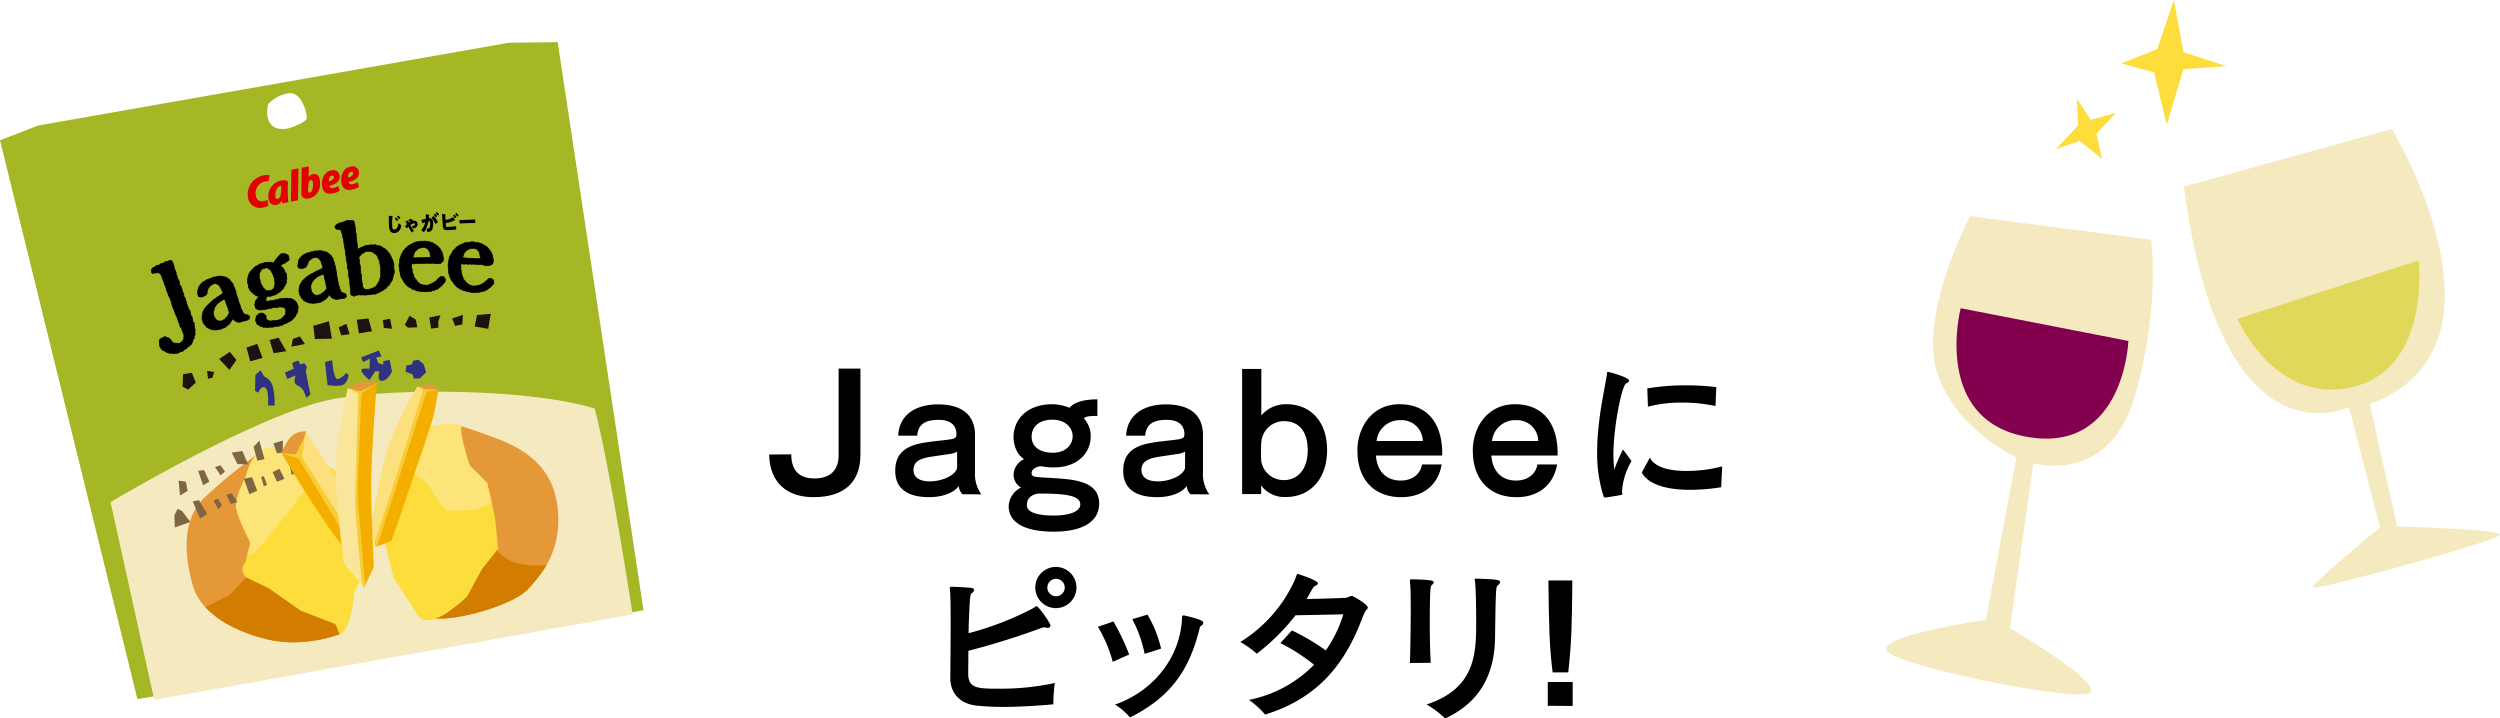
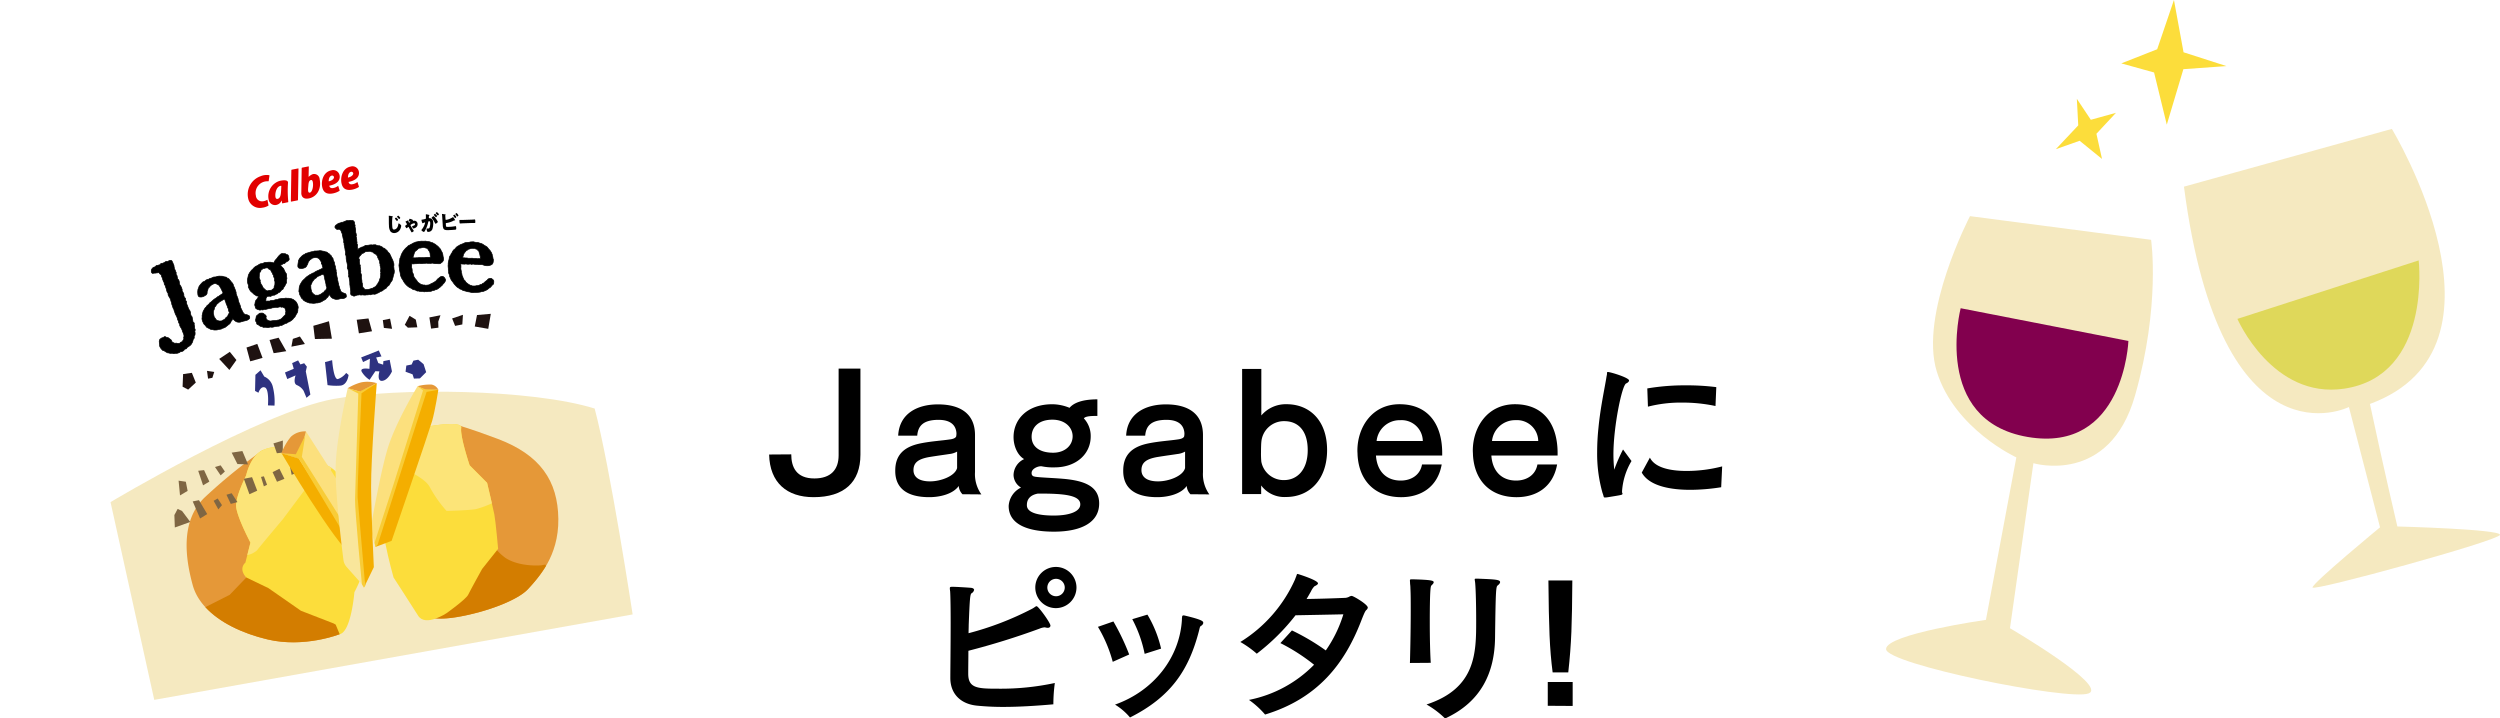
<svg xmlns="http://www.w3.org/2000/svg" viewBox="0 0 589.656 169.462">
  <defs>
    <style>.cls-1{fill:#fcdd3b;}.cls-2{fill:#f5e9c0;}.cls-3{fill:#82004e;}.cls-4{fill:#dfd85a;}.cls-5{fill:#a5b725;}.cls-6{fill:#2e3280;}.cls-7{fill:#1e1210;}.cls-8{fill:#e20000;}.cls-9{stroke:#000;stroke-miterlimit:10;stroke-width:0.154px;}.cls-10{fill:#e59838;}.cls-11{fill:#d37d00;}.cls-12{fill:#fce478;}.cls-13{fill:#7f6643;}.cls-14{fill:#fce07d;}.cls-15{fill:#f4ae00;}.cls-16{fill:#f8cc37;}.cls-17{fill:#f9e69b;}</style>
  </defs>
  <g id="レイヤー_2" data-name="レイヤー 2">
    <g id="レイヤー_3" data-name="レイヤー 3">
      <path d="M197.8,86.934h5.144v20.308c0,6.489-3.839,10.021-11.056,10.021-6.258,0-10.327-3.379-10.481-10.059l5.221-.039c0,2.956,1.152,5.683,5.452,5.683,3.839,0,5.72-2.035,5.72-5.452Z" />
      <path d="M227.012,116.571a3.11,3.11,0,0,1-.884-1.958c-1.266,1.843-4.261,2.65-6.948,2.65-5.26,0-8.024-2.112-8.024-6.182v-.076c0-3.609,1.958-5.6,5.874-6.412,2.649-.537,5.068-.652,7.064-.959.614-.077,1.459-.308,1.459-.884a3.129,3.129,0,0,0,.038-.575c-.115-1.882-1.382-3.149-4.223-3.149H221.1c-3.3.078-4.568,1.382-4.76,3.724h-4.492c.269-5.221,4.53-7.371,9.367-7.371,5.529,0,8.754,2.381,8.754,7.256v8.715a8.2,8.2,0,0,0,1.5,5.259Zm-1.267-10.058a4.716,4.716,0,0,1-1.843.576c-.96.153-2.457.346-4.607.69-2.726.461-3.839,1.344-3.839,3.111v.076c.038,1.421,1.113,2.572,3.915,2.572,2.5,0,5.874-1.228,6.374-3.147Z" />
      <path d="M248.579,125.4c-5.988,0-10.672-1.612-10.672-6.066A5.157,5.157,0,0,1,240.825,115a3.529,3.529,0,0,1-1.767-2.918,4.232,4.232,0,0,1,2.5-3.8c-1.5-.843-2.5-2.994-2.5-5.182,0-4.07,3.072-7.755,9.176-7.755a10.905,10.905,0,0,1,4.031.845c.921-1.114,2.918-2,6.565-2v3.916h-.46c-1.459,0-2.458.153-2.727.575a6.084,6.084,0,0,1,1.613,4.262c0,4.107-3.379,7.293-8.523,7.293a13.086,13.086,0,0,1-3.11-.268h-.076c-.845,0-2.112.576-2.227,1.459v.192a.734.734,0,0,0,.461.73,5.034,5.034,0,0,0,.5.114c1.5.192,3.57.23,6.411.461,4.876.423,8.561,1.651,8.561,5.836C259.252,123.175,255.106,125.4,248.579,125.4Zm6.22-6.45c0-2.111-3.686-2.533-9.483-2.533h-.5c-1.919.345-2.611,1.42-2.611,2.688v.114c.039,1.689,2.611,2.381,6.335,2.381,3.839,0,6.258-1,6.258-2.611Zm-6.565-19.963c-3.186,0-4.914,1.69-4.914,4.032,0,2.264,1.8,3.761,5.068,3.761,2.84,0,4.607-1.765,4.607-3.877C253,100.831,251.228,98.988,248.234,98.988Z" />
      <path d="M280.782,116.571a3.1,3.1,0,0,1-.883-1.958c-1.267,1.843-4.262,2.65-6.949,2.65-5.26,0-8.024-2.112-8.024-6.182v-.076c0-3.609,1.958-5.6,5.874-6.412,2.649-.537,5.068-.652,7.064-.959.614-.077,1.459-.308,1.459-.884a3.129,3.129,0,0,0,.038-.575c-.115-1.882-1.382-3.149-4.223-3.149h-.268c-3.3.078-4.569,1.382-4.761,3.724h-4.492c.269-5.221,4.53-7.371,9.368-7.371,5.528,0,8.753,2.381,8.753,7.256v8.715a8.2,8.2,0,0,0,1.5,5.259Zm-1.267-10.058a4.716,4.716,0,0,1-1.843.576c-.96.153-2.457.346-4.607.69-2.726.461-3.839,1.344-3.839,3.111v.076c.038,1.421,1.113,2.572,3.916,2.572,2.5,0,5.874-1.228,6.373-3.147Z" />
      <path d="M292.971,116.533V87.01H297.5V97.99a7.565,7.565,0,0,1,5.99-2.649c5.182,0,9.521,3.608,9.521,10.826,0,6.872-4.07,11.057-9.714,11.057a6.81,6.81,0,0,1-5.835-2.726v2.035Zm15.471-10.366c0-4.645-2.3-6.833-5.529-6.833a5.346,5.346,0,0,0-5.413,4.952c-.038.346-.076,1.306-.076,2.38a20.343,20.343,0,0,0,.076,2.227,5.333,5.333,0,0,0,5.375,4.339C305.87,113.232,308.442,110.928,308.442,106.167Z" />
      <path d="M324.536,107.435c.268,3.915,2.61,5.912,5.835,5.912,2.534,0,4.607-1.344,5.03-3.8h4.644c-.959,5.374-4.952,7.717-9.558,7.717-5.99,0-9.944-3.686-10.289-9.983,0-.345-.039-.652-.039-1,0-5.375,3.34-10.941,9.943-10.941,6.834,0,10.059,4.837,10.059,11.518v.576Zm5.643-8.331a5.476,5.476,0,0,0-5.49,4.914h10.9a5,5,0,0,0-5.3-4.914Z" />
      <path d="M351.755,107.435c.269,3.915,2.611,5.912,5.836,5.912,2.533,0,4.607-1.344,5.029-3.8h4.645c-.959,5.374-4.952,7.717-9.559,7.717-5.989,0-9.943-3.686-10.289-9.983,0-.345-.038-.652-.038-1,0-5.375,3.34-10.941,9.943-10.941,6.834,0,10.058,4.837,10.058,11.518v.576ZM357.4,99.1a5.476,5.476,0,0,0-5.49,4.914h10.9a5,5,0,0,0-5.3-4.914Z" />
      <path d="M382.583,115.919a.857.857,0,0,0,.038.345.649.649,0,0,1,.078.192c0,.038,0,.038-.039.077-.039.192-.269.23-3.11.691l-.5.077a2.78,2.78,0,0,1-.5.038c-.307,0-.268-.115-.384-.5a5.167,5.167,0,0,0-.192-.576,33.831,33.831,0,0,1-1.267-9.6,55.578,55.578,0,0,1,.307-5.72c.461-4.876,1.5-9.521,1.882-11.978.038-.231.076-.422.115-.575.038-.5,0-.654.191-.654.654,0,5.03,1.344,5.03,2,0,.308-.384.577-.653.692-1,.268-3.033,10.212-3.033,16.738a34.524,34.524,0,0,0,.193,3.61,39.866,39.866,0,0,1,2.073-4.761l2,2.725a15.994,15.994,0,0,0-2.227,7.026Zm23.38-1a47.237,47.237,0,0,1-7.256.614c-4.607,0-9.674-.843-11.478-4.069l1.919-3.531c1.19,2.418,4.876,3.147,8.677,3.147a33.386,33.386,0,0,0,8.369-1.075ZM404.62,95.764a37.1,37.1,0,0,0-7.909-.807,31.058,31.058,0,0,0-8.024.96l-.153-4.3a52.616,52.616,0,0,1,9.175-.729,55.183,55.183,0,0,1,7.1.422Z" />
      <path d="M228.369,158.905c0,3.416,2.15,3.532,7.025,3.532a60.77,60.77,0,0,0,13.4-1.344,38.328,38.328,0,0,0-.345,5.029c-3.916.346-8.063.614-11.825.614a62.366,62.366,0,0,1-6.258-.306c-3.685-.384-6.219-2.688-6.219-6.527v-.077c0-1.612.077-7.677.077-12.861,0-3.225-.039-6.143-.116-7.409,0-.115-.038-.231-.038-.346a2.224,2.224,0,0,1-.038-.461c0-.306.115-.345.652-.345.807,0,3.264.154,4.223.231.614.038.845.268.845.5a1.19,1.19,0,0,1-.614.806c-.346.268-.423,1.612-.653,7.409,0,.653-.038,1.305-.038,2a71.556,71.556,0,0,0,14.972-5.759c.653-.346.845-.614,1.075-.614.422,0,3.263,3.916,3.263,4.568,0,.346-.268.537-.652.537a2.662,2.662,0,0,1-.5-.076.483.483,0,0,0-.231-.039,3.856,3.856,0,0,0-1.19.308,173.338,173.338,0,0,1-16.777,5.22c0,1.767-.038,3.533-.038,5.3Zm20.693-15.471A4.857,4.857,0,1,1,253.9,138.6,4.867,4.867,0,0,1,249.062,143.434Zm0-6.911a2.054,2.054,0,1,0,2.073,2.073A2.056,2.056,0,0,0,249.062,136.523Z" />
      <path d="M262.455,156.1a32.428,32.428,0,0,0-3.493-8.254l3.647-1.268a54.361,54.361,0,0,1,3.724,7.794Zm16.854-10.942c4.261,1,4.492,1.382,4.492,1.728,0,.306-.231.575-.615.8-.153.116-.191.269-.383,1.076-2.381,9.214-6.565,15.587-16.278,20.463a14.428,14.428,0,0,0-3.532-3.034c9.175-3.263,15.241-11.094,15.778-20a2.688,2.688,0,0,1,.039-.614c0-.268.077-.422.346-.422Zm-9.329,9.06a29.888,29.888,0,0,0-2.918-8.177l3.571-1.075a27.514,27.514,0,0,1,3.224,8.023Z" />
      <path d="M304.719,148.693a52.57,52.57,0,0,1,7.985,4.722,30.274,30.274,0,0,0,4.147-8.523c-3.033.077-7.371.154-11.287.23a49.815,49.815,0,0,1-9.137,9.061,23.624,23.624,0,0,0-3.878-2.764,33.2,33.2,0,0,0,12.862-14.666c.153-.384.23-.614.344-.883.115-.384.155-.5.308-.5.038,0,4.8,1.459,4.8,2.227,0,.23-.346.461-.845.691a4.289,4.289,0,0,0-.806,1.19c-.345.614-.691,1.228-1.037,1.8,2.88-.038,6.488-.153,9.176-.268a2.488,2.488,0,0,0,.806-.231,1.482,1.482,0,0,1,.653-.23c.384,0,3.8,2,3.8,2.764a.871.871,0,0,1-.308.538c-.23.192-.422.461-1.228,2.534-3.916,10.173-10.25,18.35-22.69,22.151a20.464,20.464,0,0,0-3.8-3.455,29.516,29.516,0,0,0,15.356-8.293,44.863,44.863,0,0,0-7.946-5.105Z" />
      <path d="M332.548,156.371c.038-1.151.192-7.179.192-12.285,0-2.035,0-3.954-.077-5.337a7.708,7.708,0,0,0-.077-1.036c0-.346-.038-.614-.038-.768,0-.23.076-.307.345-.307h.269c4.454.115,4.991.307,4.991.691,0,.269-.307.537-.537.768-.154.153-.384.461-.384,8.792,0,3.417.076,7.063.23,9.444Zm16.009-19.887c3.8.154,5.26.193,5.26.807,0,.23-.193.5-.538.768-.422.306-.5.614-.653,12.438-.115,7.986-3.147,15.011-11.786,18.965a20.9,20.9,0,0,0-4.376-3.3c11.709-3.84,11.709-12.247,11.709-19.771,0-3.3-.077-7.065-.23-8.83-.038-.461-.115-.73-.115-.883s.077-.193.345-.193Z" />
      <path d="M365.06,166.468v-5.606h5.874v5.644Zm1.151-7.87c-.729-5.606-.883-10.52-1-21.692h5.644c-.077,10.251-.193,14.743-.96,21.692Z" />
      <polygon class="cls-1" points="490.179 29.573 489.85 23.308 493.147 28.254 499.082 26.606 494.466 31.552 495.785 37.487 490.509 33.201 484.904 35.179 490.179 29.573" />
      <polygon class="cls-1" points="508.799 11.617 512.753 0 515.015 12.329 525.137 15.587 514.978 16.313 511.064 29.403 508.066 17.095 500.336 14.95 508.799 11.617" />
      <path class="cls-2" d="M464.647,50.979s-12.035,23.061-7.833,36.649,18.766,20.254,18.766,20.254L468.407,146.2s-23.556,3.341-23.554,6.894,43.065,12.25,47.762,10.462-18.539-15.383-18.539-15.383l5.527-38.919s17.891,5.347,23.965-15.942,3.794-36.751,3.794-36.751Z" />
      <path class="cls-3" d="M462.448,72.7l39.563,7.72s-1.008,26.524-23.73,22.648S462.448,72.7,462.448,72.7Z" />
      <path class="cls-2" d="M565.447,124.175s-3.53-15.01-6.462-28.9c36.39-13.41,5.163-64.872,5.163-64.872L515.112,44.024C523.865,111.146,554.02,96,554.02,96l7.339,28.379s-15.97,13.162-15.919,14.184,44.1-11.087,44.215-12.419S565.447,124.175,565.447,124.175Z" />
      <path class="cls-4" d="M552.917,91.672c-16.932,2.535-25.2-16.461-25.2-16.461l42.76-13.791S573.637,88.57,552.917,91.672Z" />
-       <path class="cls-5" d="M0,33.075,32.413,164.91l119.366-20.971-20.239-134L120,10.083l-111,19.525Zm72.362-5.31c0,1.182-4.234,2.49-4.234,2.49-6.595,1.3-4.9-5.649-4.9-5.649a8.149,8.149,0,0,1,4.689-2.58C71.105,21.4,72.365,26.583,72.362,27.765Z" />
      <path class="cls-6" d="M60.157,92.2l.8.434s.5-1.635,1.526-1.246.717,4.23.717,4.23l1.546.049a14.425,14.425,0,0,0-.421-4.525,3.465,3.465,0,0,0-1.995-2.323l-.883-1.48-1.207,1.065Z" />
      <path class="cls-6" d="M67.215,87.857l.542,1.547,1.957-.859s-.687,1.908.335,2.3a3.382,3.382,0,0,1,1.565,1.345l.678,1.638.911-.77L72.126,87.6l.252-1.113-.634-.82-.887.293L70.313,85l-1.411.633.384,1.342Z" />
      <path class="cls-6" d="M76.655,85.4l1.683-.45s.33,4.661,1.353,4.458a4.163,4.163,0,0,0,1.959-1.45l.567.479s-.234,2.409-1.984,2.519a13.328,13.328,0,0,1-2.978-.121Z" />
      <path class="cls-6" d="M85.182,84.309l.452,1.092,1.616-.791L87.13,87s-2.567-.438-1.729.814a5.9,5.9,0,0,0,1.769,1.778l1.368-2.043.955.048s-.71,2.385.677,2.229S92.448,87.6,92.448,87.6l-.539-2.729-1.478.292-.07.841-1.136-.367-.5-1.319,1.251-.247-.633-1.411Z" />
      <polygon class="cls-6" points="95.839 86.222 95.653 87.676 97.311 88.294 97.627 89.295 99.037 89.253 100.518 87.779 99.909 85.891 98.638 84.842 97.501 85.067 97.09 85.975 95.839 86.222" />
      <path class="cls-2" d="M26.07,118.43S61.357,97.284,78.687,94.1c14.827-2.725,46.713-2.371,61.569,2.257,3.649,13.694,8.959,48.563,8.959,48.563L36.383,165.072Z" />
      <polygon class="cls-7" points="43.186 88.23 45.255 87.94 46.182 90.238 44.382 91.893 43.065 91.208 43.186 88.23" />
      <polygon class="cls-7" points="48.825 87.471 50.53 87.725 50.094 89.111 49.071 89.313 48.825 87.471" />
      <polygon class="cls-7" points="51.696 84.659 54.201 82.983 55.765 84.919 54.1 87.257 51.696 84.659" />
      <polygon class="cls-7" points="58.136 81.97 60.684 81.112 61.927 84.411 59.015 85.223 58.136 81.97" />
      <polygon class="cls-7" points="63.574 80.187 65.712 79.647 67.523 82.834 64.543 83.304 63.574 80.187" />
      <polygon class="cls-7" points="69.075 79.928 70.736 79.364 71.914 81.14 68.73 81.768 69.075 79.928" />
      <polygon class="cls-7" points="73.902 76.848 77.587 75.766 78.282 79.882 74.281 79.963 73.902 76.848" />
-       <polygon class="cls-7" points="79.88 77.204 81.723 76.367 82.445 78.824 80.489 79.092 79.88 77.204" />
      <polygon class="cls-7" points="84.135 75.418 86.909 75.107 87.743 78.132 84.65 78.625 84.135 75.418" />
      <polygon class="cls-7" points="90.295 75.501 92.001 75.165 92.473 77.553 90.541 77.343 90.295 75.501" />
      <polygon class="cls-7" points="95.476 76.605 96.595 74.494 98.07 75.384 98.43 77.203 96.202 77.289 95.476 76.605" />
      <polygon class="cls-7" points="101.277 74.869 103.892 74.352 103.366 75.874 103.408 77.284 101.679 77.507 101.277 74.869" />
      <polygon class="cls-7" points="106.641 75.109 109.189 74.252 109.047 76.525 107.341 76.861 106.641 75.109" />
      <polygon class="cls-7" points="112.508 74.305 115.759 74.018 115.16 77.562 111.978 77.009 112.508 74.305" />
      <path class="cls-8" d="M70.308,39.728a.074.074,0,0,1,.095.075l-.122,7.348a.122.122,0,0,1-.093.11l-1.49.291a.074.074,0,0,1-.095-.072l.119-7.348a.129.129,0,0,1,.1-.112Z" />
-       <path class="cls-8" d="M65.059,48.358a1.518,1.518,0,0,1-1.691-1.282A3.777,3.777,0,0,1,66.1,42.63c.647-.127,1.847-.28,1.832.458a26.849,26.849,0,0,0,.064,4.512c.011.054-.04.1-.091.109l-1.263.249a.09.09,0,0,1-.108-.069l-.085-.621A1.8,1.8,0,0,1,65.059,48.358Zm-.119-2.384c-.006.4.018,1.035.529.934s.713-.648.783-1.349.1-1.653.1-1.653c.007-.078-.07-.091-.133-.081C65.231,43.992,64.95,45.337,64.94,45.974Z" />
+       <path class="cls-8" d="M65.059,48.358a1.518,1.518,0,0,1-1.691-1.282A3.777,3.777,0,0,1,66.1,42.63c.647-.127,1.847-.28,1.832.458a26.849,26.849,0,0,0,.064,4.512c.011.054-.04.1-.091.109l-1.263.249a.09.09,0,0,1-.108-.069l-.085-.621A1.8,1.8,0,0,1,65.059,48.358Zm-.119-2.384c-.006.4.018,1.035.529.934s.713-.648.783-1.349.1-1.653.1-1.653c.007-.078-.07-.091-.133-.081C65.231,43.992,64.95,45.337,64.94,45.974" />
      <path class="cls-8" d="M62.988,47.148a.058.058,0,0,1,.1.038l.255,1.291a3.617,3.617,0,0,1-1.482.512,2.817,2.817,0,0,1-3.327-2.182,4.516,4.516,0,0,1,2.922-5.239,3.631,3.631,0,0,1,2.017-.252.122.122,0,0,1,.084.115l-.184,1.251c-.006.049-.048.086-.138.078a2.774,2.774,0,0,0-2.885,3.388,1.454,1.454,0,0,0,1.7,1.324A2.428,2.428,0,0,0,62.988,47.148Z" />
      <path class="cls-8" d="M71.157,39.655a.127.127,0,0,1,.1-.113l1.49-.294a.073.073,0,0,1,.091.076l-.055,2.319c0,.052.025.066.065.027a2.629,2.629,0,0,1,.941-.6,1.308,1.308,0,0,1,1.607,1.208c.491,2.487-.825,4.184-2.527,4.518-1.907.376-1.8-1.28-1.8-1.28Zm2.68,3.93c0-.4-.051-1.206-.474-1.122-.513.1-.59.663-.64,1.361-.045.605-.208,1.589.273,1.623S73.835,44.533,73.837,43.585Z" />
      <path class="cls-8" d="M79.69,43.872a.056.056,0,0,1,.1.025l.312.989a.127.127,0,0,1-.051.141,4.5,4.5,0,0,1-1.491.586c-1.117.221-2.253.057-2.564-1.525-.3-1.531.335-3.545,2.125-3.9a1.532,1.532,0,0,1,1.975,1.17c.067.34.293,1.908-2.428,2.443,0,0,.05.719.933.545A2.45,2.45,0,0,0,79.69,43.872Zm-.918-2.088a.435.435,0,0,0-.637-.328c-.655.273-.606,1.325-.606,1.325C78.635,42.518,78.805,41.954,78.772,41.784Z" />
      <path class="cls-8" d="M84.234,42.979c.041-.036.085-.022.1.024l.315.988a.138.138,0,0,1-.05.141,4.511,4.511,0,0,1-1.492.587c-1.12.221-2.254.057-2.567-1.525-.3-1.532.336-3.545,2.126-3.9a1.53,1.53,0,0,1,1.974,1.17c.068.339.293,1.907-2.422,2.443,0,0,.046.717.929.544A2.455,2.455,0,0,0,84.234,42.979Zm-.921-2.089a.435.435,0,0,0-.634-.329c-.652.273-.61,1.327-.61,1.327C83.178,41.625,83.347,41.06,83.313,40.89Z" />
      <path class="cls-9" d="M58.873,74.662a.672.672,0,0,1,0,.39.472.472,0,0,1-.228.25l-.041.027c-.028.019-.055.041-.081.061a.649.649,0,0,1-.2.123c-.045.014-.089.03-.133.046s-.1.035-.147.05-.1.028-.154.04-.089.02-.132.033a.932.932,0,0,1-.175.033.754.754,0,0,0-.117.021c-.046.014-.09.03-.135.047l-.144.05c-.052.016-.1.028-.158.04s-.087.019-.129.032l-.055.019a1.131,1.131,0,0,1-.317.071l-.055,0a1.345,1.345,0,0,1-.326-.01l-.064-.011a1.37,1.37,0,0,1-.308-.079,1.166,1.166,0,0,1-.232-.141c-.029-.021-.058-.042-.088-.062a1.274,1.274,0,0,1-.2-.172l-.077-.075a2.415,2.415,0,0,1-.254-.26.836.836,0,0,1-.059-.078.5.5,0,0,0-.025.053.58.58,0,0,0-.026.115.693.693,0,0,1-.061.216.755.755,0,0,1-.147.183.519.519,0,0,0-.074.082.65.65,0,0,0-.052.11.8.8,0,0,1-.1.2.806.806,0,0,0-.064.106.844.844,0,0,1-.122.185.79.79,0,0,1-.186.139.538.538,0,0,0-.095.063l-.041.038c-.071.065-.139.129-.212.186-.091.071-.181.141-.272.2a1.038,1.038,0,0,0-.1.083,1.124,1.124,0,0,1-.168.125,2.058,2.058,0,0,1-.208.1c-.034.015-.067.029-.1.044a.9.9,0,0,1-.227.065.585.585,0,0,0-.1.024.575.575,0,0,0-.129.085.586.586,0,0,1-.153.095.948.948,0,0,1-.225.042,1,1,0,0,0-.124.017,1.709,1.709,0,0,1-.225.04c-.039,0-.078.01-.117.017s-.074.022-.116.039a.969.969,0,0,1-.17.055.434.434,0,0,1-.052.008c-.116.011-.235.013-.351.014h-.049c-.1,0-.2,0-.3-.007a.787.787,0,0,1-.226-.062.62.62,0,0,0-.115-.038.681.681,0,0,0-.12,0,.753.753,0,0,1-.235-.023,1.091,1.091,0,0,1-.215-.1c-.036-.019-.071-.039-.108-.054a1.72,1.72,0,0,1-.219-.119l-.089-.053a.621.621,0,0,0-.109-.044.734.734,0,0,1-.219-.1.711.711,0,0,1-.162-.18.617.617,0,0,0-.074-.093,1.3,1.3,0,0,1-.153-.186c-.022-.029-.044-.059-.067-.088a.58.58,0,0,0-.083-.076.732.732,0,0,1-.171-.175,2.891,2.891,0,0,1-.153-.293l-.057-.114a1.841,1.841,0,0,1-.1-.23c-.012-.034-.025-.069-.038-.1a1.618,1.618,0,0,1-.076-.222,1.883,1.883,0,0,1-.035-.247l-.01-.1a.618.618,0,0,1,.029-.243.5.5,0,0,0,.02-.1,1.137,1.137,0,0,0-.011-.116.951.951,0,0,1-.011-.224,1.5,1.5,0,0,1,.047-.231c.008-.034.017-.068.024-.1a3.113,3.113,0,0,1,.082-.327,1.152,1.152,0,0,0,.028-.116,1.03,1.03,0,0,1,.061-.212,1.3,1.3,0,0,1,.1-.189,1.1,1.1,0,0,0,.062-.1c.02-.036.037-.073.054-.109a1.482,1.482,0,0,1,.1-.19c.053-.085.112-.166.172-.248a.882.882,0,0,1,.171-.177.627.627,0,0,0,.089-.082.6.6,0,0,0,.058-.1.766.766,0,0,1,.115-.185.743.743,0,0,1,.171-.132.584.584,0,0,0,.1-.069l.079-.083c.049-.051.1-.1.149-.152a.585.585,0,0,0,.076-.1.834.834,0,0,1,.133-.161,1,1,0,0,1,.169-.114.745.745,0,0,0,.107-.068c.035-.029.069-.062.1-.093s.092-.088.141-.127a.985.985,0,0,0,.1-.094,1.314,1.314,0,0,1,.141-.129c.038-.029.075-.06.111-.09s.095-.078.144-.114.1-.07.157-.1.081-.049.119-.076.1-.069.153-.1l.117-.077a.586.586,0,0,0,.1-.089.919.919,0,0,1,.145-.128.591.591,0,0,1,.121-.06.91.91,0,0,0,.171-.086c.036-.024.072-.052.11-.081s.1-.075.149-.11l.266-.181c.047-.032.094-.06.14-.088s.09-.055.13-.083a1.07,1.07,0,0,0,.139-.117.945.945,0,0,1,.005-.1.313.313,0,0,0,0-.108.662.662,0,0,0-.06-.112,1.052,1.052,0,0,1-.092-.176,1.512,1.512,0,0,0-.07-.155c-.022-.044-.044-.089-.064-.136-.043-.1-.083-.2-.13-.289a1.129,1.129,0,0,0-.089-.139c-.029-.041-.057-.082-.083-.124s-.048-.088-.07-.133a.91.91,0,0,0-.078-.14,1.113,1.113,0,0,1-.087-.145.6.6,0,0,0-.076-.12.459.459,0,0,0-.121-.071,1,1,0,0,1-.144-.079,1.169,1.169,0,0,0-.248-.135,1.048,1.048,0,0,1-.136-.072.377.377,0,0,0-.124-.059,1.267,1.267,0,0,0-.3,0,.932.932,0,0,0-.165.055c-.038.016-.078.032-.119.046a1.189,1.189,0,0,0-.183.088l-.09.047a1.513,1.513,0,0,0-.2.129l-.05.036a1.686,1.686,0,0,0-.208.184,1.435,1.435,0,0,0-.165.2l-.034.044a.6.6,0,0,1-.159.14.348.348,0,0,0-.08.066.573.573,0,0,0-.045.138,1,1,0,0,1-.048.161.808.808,0,0,0-.039.154,1.514,1.514,0,0,1-.035.148.815.815,0,0,1-.087.18.4.4,0,0,0-.053.106.357.357,0,0,0,.008.117.624.624,0,0,1,.009.209.943.943,0,0,1-.188.369.538.538,0,0,1-.234.161.8.8,0,0,0-.094.045.742.742,0,0,0-.07.052.782.782,0,0,1-.228.139L48,69.906a1.19,1.19,0,0,1-.273.107,1.665,1.665,0,0,1-.35.044.908.908,0,0,1-.4-.054.539.539,0,0,1-.264-.36,1.45,1.45,0,0,1-.055-.366c0-.029-.006-.059-.009-.091a1.432,1.432,0,0,1-.012-.258c0-.034,0-.069,0-.1a1.493,1.493,0,0,1,.018-.246c.006-.037.009-.076.012-.116a1.351,1.351,0,0,1,.034-.233.884.884,0,0,1,.089-.2.807.807,0,0,0,.058-.118.848.848,0,0,0,.029-.118,1.04,1.04,0,0,1,.064-.221.725.725,0,0,1,.13-.185.658.658,0,0,0,.077-.1,1.571,1.571,0,0,1,.207-.27l.056-.064a1.4,1.4,0,0,1,.168-.178.6.6,0,0,0,.07-.079.781.781,0,0,1,.156-.16A.772.772,0,0,1,48,66.444.81.81,0,0,0,48.1,66.4a1.168,1.168,0,0,1,.174-.085,1.155,1.155,0,0,0,.113-.052.38.38,0,0,0,.069-.07.579.579,0,0,1,.173-.152,1.421,1.421,0,0,1,.177-.071c.041-.015.082-.029.12-.046a.753.753,0,0,1,.2-.054.428.428,0,0,0,.106-.024.476.476,0,0,0,.1-.065.737.737,0,0,1,.172-.1.873.873,0,0,1,.2-.049.526.526,0,0,0,.109-.024c.047-.017.09-.038.131-.057a1.587,1.587,0,0,1,.157-.068.661.661,0,0,0,.117-.056.939.939,0,0,1,.186-.083.569.569,0,0,1,.241-.008.22.22,0,0,0,.1.005l.088-.022c.079-.02.161-.039.231-.054h0a.82.82,0,0,0,.119-.037,1.014,1.014,0,0,1,.2-.054c.113-.014.223-.045.33-.052a1.469,1.469,0,0,1,.221.009c.039,0,.077.008.115.009s.078,0,.116,0a1.616,1.616,0,0,1,.221,0,.759.759,0,0,1,.223.069.594.594,0,0,0,.1.038l.071.014a2.334,2.334,0,0,1,.256.063.442.442,0,0,0,.108.013.578.578,0,0,1,.236.046.551.551,0,0,1,.19.167.443.443,0,0,0,.067.072.438.438,0,0,0,.1.033.588.588,0,0,1,.224.1.711.711,0,0,1,.148.18.57.57,0,0,0,.065.09,3.29,3.29,0,0,1,.224.249,2.556,2.556,0,0,1,.156.211l.039.057a.584.584,0,0,0,.079.078.663.663,0,0,1,.154.168l.033.056c.046.076.093.153.133.232a.618.618,0,0,1,.057.221.411.411,0,0,0,.021.107.876.876,0,0,0,.063.111,1.2,1.2,0,0,1,.094.177c.016.04.034.079.052.118.026.061.053.121.075.182l.047.124c.024.06.048.12.068.181.015.045.031.09.048.134s.044.115.062.173.03.092.046.137.039.113.055.169a.635.635,0,0,1,.015.225.424.424,0,0,0,0,.1l.088.307a1.038,1.038,0,0,0,.051.126,1.376,1.376,0,0,1,.067.171c.014.047.033.092.051.137s.044.108.061.164a.852.852,0,0,0,.053.125,1.232,1.232,0,0,1,.073.172,1.111,1.111,0,0,1,.033.19.61.61,0,0,0,.021.129c.016.053.03.106.044.16s.025.1.041.15l.1.3a1.139,1.139,0,0,0,.055.134,1.353,1.353,0,0,1,.068.164l.1.3c.017.049.038.095.059.142s.044.1.062.151a.887.887,0,0,1,.039.2.528.528,0,0,0,.019.116,1.182,1.182,0,0,0,.065.139,1.427,1.427,0,0,1,.07.149,1.238,1.238,0,0,0,.071.141c.026.047.051.093.071.139.034.079.07.151.1.217l.03.061a2.119,2.119,0,0,0,.141.247.738.738,0,0,1,.068.129.439.439,0,0,0,.068.119.641.641,0,0,0,.124.09c.037.024.074.047.107.072s.058.046.085.069a.482.482,0,0,0,.1.074.473.473,0,0,0,.141,0,.61.61,0,0,1,.19.005.857.857,0,0,1,.248.107.438.438,0,0,0,.058.031C58.694,74.42,58.819,74.474,58.873,74.662Zm-8.462-.433.016.088a1.506,1.506,0,0,0,.049.212,1.048,1.048,0,0,1,.037.166.559.559,0,0,0,.035.14.4.4,0,0,0,.087.093.792.792,0,0,1,.128.135,1.268,1.268,0,0,1,.08.138.528.528,0,0,0,.077.125l.055.057a1.143,1.143,0,0,0,.164.153.459.459,0,0,0,.138.048,1.039,1.039,0,0,1,.147.044,1.07,1.07,0,0,0,.272.078,1.106,1.106,0,0,0,.282,0,1.146,1.146,0,0,1,.144,0,.423.423,0,0,0,.152-.011.492.492,0,0,0,.092-.061,1.138,1.138,0,0,1,.166-.11c.038-.019.079-.036.121-.053a.754.754,0,0,0,.159-.076c.028-.02.059-.039.09-.059a1.447,1.447,0,0,0,.167-.117.522.522,0,0,0,.07-.1.912.912,0,0,1,.116-.159.831.831,0,0,1,.141-.113.463.463,0,0,0,.109-.088c.03-.036.062-.071.1-.107a1.513,1.513,0,0,0,.115-.135.5.5,0,0,0,.044-.112.8.8,0,0,1,.078-.19l.052-.084c.038-.062.077-.125.114-.193.025-.048.045-.1.066-.146l.029-.07c-.012-.025-.023-.049-.035-.072a1.717,1.717,0,0,1-.072-.157c-.022-.06-.041-.12-.058-.18s-.027-.093-.043-.137a.677.677,0,0,1-.036-.226.441.441,0,0,0-.013-.11.9.9,0,0,0-.065-.128,1.226,1.226,0,0,1-.085-.17c-.022-.06-.038-.12-.055-.179s-.025-.094-.041-.138-.038-.1-.057-.147-.043-.109-.062-.163a1.013,1.013,0,0,0-.063-.133,1.206,1.206,0,0,1-.078-.168,1.65,1.65,0,0,1-.051-.185c-.011-.046-.021-.092-.036-.135s-.038-.1-.059-.142-.048-.11-.067-.165l-.1-.312a1.356,1.356,0,0,1-.043-.164l-.043.02-.1.044a1.089,1.089,0,0,0-.148.083c-.042.025-.084.051-.128.074a1.335,1.335,0,0,0-.139.092c-.04.029-.082.059-.125.086s-.093.051-.141.075a1.015,1.015,0,0,0-.14.078c-.041.03-.085.056-.13.083a1.249,1.249,0,0,0-.14.092c-.064.052-.124.109-.185.166l-.053.049a1.455,1.455,0,0,1-.129.1,1.007,1.007,0,0,0-.122.1c-.093.1-.159.167-.218.239a.469.469,0,0,0-.059.117.85.85,0,0,1-.087.173.859.859,0,0,1-.132.141.481.481,0,0,0-.09.1.616.616,0,0,0-.046.136,1.1,1.1,0,0,1-.055.168.627.627,0,0,0-.035.142,1.144,1.144,0,0,1-.037.164.946.946,0,0,1-.078.164.482.482,0,0,0-.056.12,2.434,2.434,0,0,0-.034.309,2.285,2.285,0,0,0,0,.309.726.726,0,0,0,.036.153C50.386,74.131,50.4,74.179,50.411,74.229Zm17.723-13.5a.565.565,0,0,0,0,.088.9.9,0,0,0,.035.107.446.446,0,0,1,.036.289.682.682,0,0,1-.258.335.708.708,0,0,1-.178.1.929.929,0,0,0-.134.067c-.031.019-.062.042-.094.066a1.685,1.685,0,0,1-.187.124.517.517,0,0,0-.058.068.615.615,0,0,1-.188.18.509.509,0,0,1-.235.047.3.3,0,0,0-.111.014.631.631,0,0,0-.1.073.986.986,0,0,1-.174.124.815.815,0,0,1-.191.065.577.577,0,0,0-.131.042.207.207,0,0,0-.051.044c.029.021.058.043.088.067a1.03,1.03,0,0,1,.153.17.832.832,0,0,0,.075.09c.1.1.173.171.237.247a1.269,1.269,0,0,0,.089.091,1.212,1.212,0,0,1,.145.16A.727.727,0,0,1,67,63.6a.643.643,0,0,0,.039.1,2.007,2.007,0,0,1,.107.212l.044.092c.053.109.1.21.135.307a.328.328,0,0,0,.078.087.465.465,0,0,1,.144.194,1.369,1.369,0,0,1,.057.3.809.809,0,0,1,0,.277.6.6,0,0,0-.007.113.734.734,0,0,0,.032.12.779.779,0,0,1,.047.223.645.645,0,0,1-.053.243.4.4,0,0,0-.032.1l0,.048a2.871,2.871,0,0,1-.031.294.409.409,0,0,0,.015.1.542.542,0,0,1,.01.262.675.675,0,0,1-.118.214.465.465,0,0,0-.061.1,2.541,2.541,0,0,1-.113.242l-.037.07a2.729,2.729,0,0,1-.138.241l-.035.056a1.371,1.371,0,0,1-.134.177c-.026.031-.052.062-.076.094a.42.42,0,0,0-.032.1.528.528,0,0,1-.1.237.545.545,0,0,1-.218.136.346.346,0,0,0-.091.046.72.72,0,0,0-.077.1.908.908,0,0,1-.144.168.719.719,0,0,0-.081.093.819.819,0,0,1-.155.165.681.681,0,0,1-.216.1.466.466,0,0,0-.108.04.482.482,0,0,0-.077.082.636.636,0,0,1-.177.163.807.807,0,0,1-.21.075.661.661,0,0,0-.119.038.636.636,0,0,0-.1.071.76.76,0,0,1-.191.12.625.625,0,0,1-.242.033.435.435,0,0,0-.11.007c-.109.036-.217.069-.328.1,0,0-.008.013-.023.025a.632.632,0,0,1-.256.139.463.463,0,0,1-.244-.035.359.359,0,0,0-.087-.025c-.035.006-.07.014-.107.022a1.333,1.333,0,0,1-.2.037,1.059,1.059,0,0,0-.11.02q-.05.012-.1.021l-.03.063c-.02.044-.04.089-.064.133s-.037.066-.056.1a.9.9,0,0,0-.081.153.361.361,0,0,0-.008.124.862.862,0,0,1,0,.144.928.928,0,0,1-.022.117.3.3,0,0,0-.014.121c.027.106.06.132.085.142h0l.072-.012A1.01,1.01,0,0,1,63.029,71l.087.005a1.21,1.21,0,0,0,.2,0,1.211,1.211,0,0,1,.148,0,.813.813,0,0,0,.155,0h0a.4.4,0,0,0,.079-.039.543.543,0,0,1,.207-.084.974.974,0,0,1,.173-.011.7.7,0,0,0,.133-.007h0a1.058,1.058,0,0,1,.172-.015.952.952,0,0,0,.137-.012,1.111,1.111,0,0,0,.129-.039,1.769,1.769,0,0,1,.17-.051c.046-.011.091-.026.135-.041a1.673,1.673,0,0,1,.176-.052.69.69,0,0,1,.232.006.407.407,0,0,0,.1.009.344.344,0,0,0,.077-.053.681.681,0,0,1,.221-.118,1.358,1.358,0,0,1,.191-.019,1.154,1.154,0,0,0,.133-.011c.047-.008.091-.019.136-.031.062-.015.123-.03.184-.039a.9.9,0,0,1,.208,0,.614.614,0,0,0,.121,0c.077-.008.154-.013.23-.018l.095-.006a.693.693,0,0,0,.123-.026.883.883,0,0,1,.2-.037,1.11,1.11,0,0,1,.208.019.892.892,0,0,0,.123.014c.043,0,.086,0,.128,0a1.416,1.416,0,0,1,.206,0,2.421,2.421,0,0,1,.248.04l.085.017.107.016a1.5,1.5,0,0,1,.229.044,2.26,2.26,0,0,1,.28.11l.042.018a1.158,1.158,0,0,1,.211.134c.027.021.054.041.082.059l.071.045a1.3,1.3,0,0,1,.217.155,1.855,1.855,0,0,1,.242.259,2.055,2.055,0,0,1,.176.3l.025.047a1.93,1.93,0,0,1,.121.269l.032.085a1.945,1.945,0,0,1,.076.242,2.994,2.994,0,0,1,.046.343.56.56,0,0,1-.052.264.348.348,0,0,0-.03.093.877.877,0,0,0,0,.115.941.941,0,0,1,0,.231c-.006.036-.01.071-.014.107a1.336,1.336,0,0,1-.042.237.939.939,0,0,1-.1.209c-.018.034-.038.068-.053.1a.887.887,0,0,1-.121.19.915.915,0,0,0-.067.1c-.018.032-.035.065-.051.1a1.626,1.626,0,0,1-.113.2.548.548,0,0,0-.051.1.778.778,0,0,1-.112.2,1.36,1.36,0,0,1-.155.148c-.032.027-.064.054-.093.083a.6.6,0,0,0-.067.1.722.722,0,0,1-.138.18l-.079.073c-.056.052-.114.105-.174.152s-.126.093-.192.138l-.083.058c-.063.044-.13.085-.2.126l-.088.055a.663.663,0,0,1-.216.077.4.4,0,0,0-.108.032.512.512,0,0,0-.09.076.79.79,0,0,1-.173.136.653.653,0,0,1-.222.058.476.476,0,0,0-.109.023c-.041.019-.08.041-.119.063a1.458,1.458,0,0,1-.176.09c-.041.018-.08.04-.12.061a1.331,1.331,0,0,1-.178.087.6.6,0,0,0-.106.063.816.816,0,0,1-.188.1.5.5,0,0,1-.26,0,.43.43,0,0,0-.091-.01h0a.365.365,0,0,0-.08.06.527.527,0,0,1-.211.13l-.015,0a.694.694,0,0,1-.163.008,1.115,1.115,0,0,0-.162.008,1.132,1.132,0,0,1-.175.023c-.049,0-.1.009-.154.019s-.117.017-.178.024-.1.01-.148.019a.625.625,0,0,0-.112.037.915.915,0,0,1-.207.062c-.044,0-.088.014-.133.022-.064.012-.129.024-.2.031a.622.622,0,0,1-.226-.027.428.428,0,0,0-.112-.02.9.9,0,0,0-.126.024,1.08,1.08,0,0,1-.2.034.489.489,0,0,0-.109.031.659.659,0,0,1-.224.05.872.872,0,0,1-.215-.034.659.659,0,0,0-.121-.024,1.79,1.79,0,0,1-.208-.025c-.042-.007-.084-.014-.126-.018a.469.469,0,0,0-.11.017.614.614,0,0,1-.238.02.567.567,0,0,1-.232-.114.41.41,0,0,0-.084-.052.656.656,0,0,0-.118-.013A.729.729,0,0,1,61.517,77a1.22,1.22,0,0,1-.218-.114c-.031-.018-.061-.037-.091-.053a.712.712,0,0,1-.19-.159.747.747,0,0,0-.076-.073.428.428,0,0,0-.088-.029.589.589,0,0,1-.241-.106.477.477,0,0,1-.042-.1.643.643,0,0,1-.059-.244.585.585,0,0,0-.016-.109.4.4,0,0,0-.056-.07.444.444,0,0,1-.133-.223,1.4,1.4,0,0,1-.012-.241c0-.033,0-.066,0-.1a.527.527,0,0,1,.067-.253.423.423,0,0,0,.032-.08.858.858,0,0,0,0-.1.656.656,0,0,1,.03-.241c.039-.105-.013-.044.057-.147a.918.918,0,0,1,.183-.181c.023-.018.046-.036.068-.056a.681.681,0,0,0,.064-.067.809.809,0,0,1,.184-.164.62.62,0,0,0,.079-.061.714.714,0,0,1,.2-.136.578.578,0,0,1,.227-.032.662.662,0,0,0,.11-.008.79.79,0,0,1,.423.026.814.814,0,0,1,.325.24c.079.087.231.12.321.241a.565.565,0,0,1,.132.271.535.535,0,0,1-.041.241.414.414,0,0,0-.031.121.294.294,0,0,0,.05.116c.025.045.09.152.09.152a.568.568,0,0,0,.136.149,1.164,1.164,0,0,1,.109.083.492.492,0,0,0,.128.087c.033.011.067.025.1.038a1.046,1.046,0,0,0,.192.063c.1.017.209.029.314.036.014,0,.562-.1.638-.105l.129-.009c.065,0,.128-.006.189-.014a.9.9,0,0,1,.215,0,.455.455,0,0,0,.135,0c.081-.016.149-.036.2-.052l.083-.024a1.16,1.16,0,0,1,.181-.026.6.6,0,0,0,.137-.02,2.027,2.027,0,0,0,.208-.088l.087-.039c.1-.044.2-.088.288-.138a.575.575,0,0,0,.11-.1,1.046,1.046,0,0,1,.128-.114.461.461,0,0,0,.092-.1,1,1,0,0,1,.111-.13,1.979,1.979,0,0,0,.206-.215.728.728,0,0,1,.144-.128.378.378,0,0,0,.086-.077,1.8,1.8,0,0,0,.139-.271.43.43,0,0,0,.006-.13.819.819,0,0,1,.005-.172,1.021,1.021,0,0,1,.036-.15.471.471,0,0,0,.029-.142,1.088,1.088,0,0,0-.04-.207l-.021-.087a1.519,1.519,0,0,0-.089-.25,1.286,1.286,0,0,1-.054-.164.389.389,0,0,0-.041-.116.361.361,0,0,0-.087-.027.752.752,0,0,1-.163-.056.681.681,0,0,1-.124-.089.292.292,0,0,0-.1-.066.392.392,0,0,0-.083.017.672.672,0,0,1-.212.031.541.541,0,0,1-.2-.06.308.308,0,0,0-.1-.035.737.737,0,0,0-.133.022,1.582,1.582,0,0,1-.172.029.48.48,0,0,0-.112.031,1,1,0,0,1-.191.051.962.962,0,0,1-.178,0,.7.7,0,0,0-.137,0,.678.678,0,0,1-.2-.006.433.433,0,0,0-.121-.006.49.49,0,0,0-.118.037,1.584,1.584,0,0,1-.186.056,1.424,1.424,0,0,1-.174.014,1.181,1.181,0,0,0-.144.012.905.905,0,0,0-.114.04.875.875,0,0,1-.19.063c-.052.01-.107.016-.162.023s-.116.015-.175.026l-.128.027-.161.033c-.049.01-.1.022-.145.034s-.1.027-.166.037c-.05.011-.1.026-.149.041s-.118.036-.177.048h0a.87.87,0,0,1-.219.009.925.925,0,0,0-.128,0,.694.694,0,0,0-.121.046.789.789,0,0,1-.2.069.693.693,0,0,1-.248-.021.393.393,0,0,0-.105-.016.641.641,0,0,0-.123.032.553.553,0,0,1-.49-.026.553.553,0,0,0-.092-.035,1.039,1.039,0,0,1-.357-.121l-.049-.029a.721.721,0,0,1-.26-.223.572.572,0,0,1-.078-.258.96.96,0,0,0-.02-.113c-.012-.043-.026-.082-.04-.119a.91.91,0,0,1-.061-.231.808.808,0,0,1,.043-.3l.02-.075a.472.472,0,0,0,.01-.087.749.749,0,0,1,.058-.274.592.592,0,0,0,.032-.1,1.1,1.1,0,0,1,.085-.231.613.613,0,0,1,.145-.164.453.453,0,0,0,.092-.1c.029-.049.06-.1.093-.149s.058-.09.087-.139.061-.095.095-.144.064-.091.094-.141a.3.3,0,0,0,.008-.066.692.692,0,0,1,.007-.086l-.028-.028a.142.142,0,0,0-.056-.045.466.466,0,0,0-.08.007.509.509,0,0,1-.27-.018.741.741,0,0,1-.184-.124.687.687,0,0,0-.1-.073,3.3,3.3,0,0,1-.291-.172,1,1,0,0,1-.162-.147.988.988,0,0,0-.086-.085,3.052,3.052,0,0,1-.24-.232.5.5,0,0,0-.082-.056.633.633,0,0,1-.191-.155c-.021-.027-.045-.055-.069-.083a1.542,1.542,0,0,1-.143-.185c-.056-.092-.111-.2-.163-.3l-.024-.046c-.042-.082-.086-.168-.124-.258a.544.544,0,0,1-.027-.238.391.391,0,0,0,0-.107,1.253,1.253,0,0,1-.043-.2.99.99,0,0,0-.024-.128.92.92,0,0,0-.043-.114,1.041,1.041,0,0,1-.066-.2c-.008-.039-.019-.078-.03-.117a1.2,1.2,0,0,1-.045-.211c-.013-.134-.022-.237-.022-.338,0-.039,0-.079,0-.119a1.258,1.258,0,0,1,0-.221.944.944,0,0,1,.054-.217.963.963,0,0,0,.033-.113c.007-.036.013-.073.018-.109a1.678,1.678,0,0,1,.046-.224.88.88,0,0,0,.022-.116.882.882,0,0,1,.052-.218c.042-.1.093-.209.144-.309s.111-.2.17-.293a1.333,1.333,0,0,1,.133-.171c.026-.031.053-.061.078-.094s.044-.064.065-.1a2.069,2.069,0,0,1,.129-.178.666.666,0,0,1,.18-.139.468.468,0,0,0,.092-.064.617.617,0,0,0,.069-.095.8.8,0,0,1,.135-.172c.031-.028.06-.059.09-.09a1.444,1.444,0,0,1,.149-.144l.078-.063c.061-.05.122-.1.185-.144a.761.761,0,0,1,.2-.094.644.644,0,0,0,.11-.048c.078-.048.159-.092.24-.136l.048-.027a.6.6,0,0,0,.1-.072.772.772,0,0,1,.177-.124,2.143,2.143,0,0,1,.2-.083l.107-.04a.619.619,0,0,1,.231-.036.375.375,0,0,0,.1-.01l.1-.033c.072-.026.144-.051.217-.07a.984.984,0,0,1,.316-.128h0a1.159,1.159,0,0,1,.185-.016c.048,0,.1,0,.152-.011l.053-.008c.088-.013.181-.027.279-.037l.061-.005c.089-.009.181-.018.275-.022.11,0,.224,0,.34,0a.865.865,0,0,1,.215.04.731.731,0,0,0,.121.028,1.311,1.311,0,0,1,.214.044c.039.01.078.02.118.028l.1.016.1.017v0a.662.662,0,0,1,.059-.247c.02-.039.04-.079.059-.119.03-.062.06-.123.093-.181a.777.777,0,0,1,.145-.171.5.5,0,0,0,.079-.086.891.891,0,0,1,.147-.165.582.582,0,0,0,.082-.086l.061-.089c.043-.065.085-.127.133-.186.026-.032.05-.065.073-.1a1.362,1.362,0,0,1,.136-.171l.045-.048a2.439,2.439,0,0,1,.2-.194.724.724,0,0,0,.082-.084.727.727,0,0,1,.186-.164,1.518,1.518,0,0,1,.357-.14.52.52,0,0,1,.279.048.358.358,0,0,0,.073.027.475.475,0,0,0,.091-.011.55.55,0,0,1,.25,0,.561.561,0,0,1,.216.133.414.414,0,0,0,.07.055.462.462,0,0,0,.078.013.429.429,0,0,1,.268.1.682.682,0,0,1,.141.231c.013.029.025.057.039.082A.5.5,0,0,1,68.134,60.725Zm-3.412,5.394a.573.573,0,0,1,.029-.245.5.5,0,0,0,.018-.076.708.708,0,0,0-.059-.154.745.745,0,0,1-.051-.13.531.531,0,0,0-.053-.109.85.85,0,0,1-.082-.174.713.713,0,0,1-.022-.209.388.388,0,0,0-.008-.11.367.367,0,0,0-.066-.087.635.635,0,0,1-.122-.172,1,1,0,0,1-.051-.179.492.492,0,0,0-.034-.121.461.461,0,0,0-.081-.095.81.81,0,0,1-.119-.141.608.608,0,0,1-.074-.2.4.4,0,0,0-.031-.1,2.3,2.3,0,0,0-.2-.224.3.3,0,0,0-.094-.035.618.618,0,0,1-.188-.077.547.547,0,0,1-.147-.175.5.5,0,0,0-.05-.072,1.2,1.2,0,0,0-.228-.05l-.053-.008a.6.6,0,0,0-.163.009c-.041.005-.083.01-.125.013a.38.38,0,0,0-.109.04.934.934,0,0,1-.16.063.624.624,0,0,1-.215,0,.365.365,0,0,0-.107,0,.451.451,0,0,0-.1.09,1,1,0,0,1-.13.122.894.894,0,0,1-.146.083.437.437,0,0,0-.123.074.665.665,0,0,0-.017.087.576.576,0,0,1-.066.226,1.251,1.251,0,0,1-.089.121.5.5,0,0,0-.084.125.775.775,0,0,1-.089.159.4.4,0,0,0-.065.12.537.537,0,0,0,0,.137,1.03,1.03,0,0,1,.006.184l-.007.08a2.043,2.043,0,0,0-.011.238,1.1,1.1,0,0,1-.012.168.651.651,0,0,0-.007.156,1.175,1.175,0,0,0,.036.168c.013.05.026.1.036.152a.381.381,0,0,0,.054.086.638.638,0,0,1,.113.211.473.473,0,0,1-.01.223.351.351,0,0,0-.013.1.6.6,0,0,0,.054.107.9.9,0,0,1,.087.172.756.756,0,0,1,.036.184.485.485,0,0,0,.022.124.376.376,0,0,0,.067.075.623.623,0,0,1,.137.17c.044.091.088.181.14.269a1.263,1.263,0,0,1,.069.149.592.592,0,0,0,.061.126,2.552,2.552,0,0,0,.181.218.812.812,0,0,0,.137.115c.036.025.072.051.1.078a.89.89,0,0,1,.117.127.432.432,0,0,0,.084.089,1.545,1.545,0,0,0,.261.131,1.372,1.372,0,0,0,.285.063.553.553,0,0,0,.069-.035.57.57,0,0,1,.214-.077c.039,0,.078,0,.118-.005a.649.649,0,0,0,.165-.015l.029-.006a.955.955,0,0,1,.153-.014.367.367,0,0,0,.106-.012.418.418,0,0,0,.107-.091.926.926,0,0,1,.1-.1.755.755,0,0,1,.157-.088.347.347,0,0,0,.095-.053,1.42,1.42,0,0,0,.148-.246.379.379,0,0,0,0-.086.558.558,0,0,1,.012-.216.678.678,0,0,1,.085-.168.391.391,0,0,0,.049-.095l.012-.073a1.85,1.85,0,0,0,.03-.222l0-.06c0-.081.01-.163.009-.242,0-.049,0-.1,0-.147a1.193,1.193,0,0,0,0-.158.375.375,0,0,0-.047-.085A.52.52,0,0,1,64.722,66.119ZM81.4,69.236a.4.4,0,0,1,.251.357c.009.06.014.088.02.115a.471.471,0,0,1,0,.312.522.522,0,0,1-.281.228l-.118.059a.857.857,0,0,1-.221.094l-.014,0c-.05.008-.1.013-.15.019s-.1.011-.143.018a.637.637,0,0,1-.2-.01.372.372,0,0,0-.1-.009.86.86,0,0,0-.124.029,1.262,1.262,0,0,1-.164.038.756.756,0,0,0-.115.033.968.968,0,0,1-.17.046,1.491,1.491,0,0,1-.164.015,1.121,1.121,0,0,0-.13.011h0a1.541,1.541,0,0,1-.391.007,1.446,1.446,0,0,1-.336-.089l-.113-.037a1.247,1.247,0,0,1-.276-.113,2.151,2.151,0,0,1-.308-.222.771.771,0,0,1-.15-.2.817.817,0,0,0-.071-.106,2.624,2.624,0,0,1-.218-.293.038.038,0,1,0-.069-.021l-.035.061a2.438,2.438,0,0,1-.139.226c-.023.033-.043.07-.063.106a1.01,1.01,0,0,1-.117.181.817.817,0,0,1-.175.146.629.629,0,0,0-.091.067.534.534,0,0,0-.066.095.693.693,0,0,1-.142.179,1.375,1.375,0,0,1-.188.122,1.085,1.085,0,0,0-.1.06.838.838,0,0,1-.2.094.7.7,0,0,0-.105.044.634.634,0,0,0-.1.075.74.74,0,0,1-.177.128l-.1.05a1.9,1.9,0,0,1-.2.093c-.084.032-.169.057-.249.081l-.069.021c-.117.035-.226.065-.321.088a.8.8,0,0,1-.253.017.645.645,0,0,0-.077,0c-.108.021-.215.036-.323.048-.038,0-.075.011-.113.017a1.514,1.514,0,0,1-.212.025,1.815,1.815,0,0,1-.221-.009l-.106-.007a2.075,2.075,0,0,1-.224-.027l-.1-.014a.551.551,0,0,0-.113,0,.754.754,0,0,1-.221,0,1.651,1.651,0,0,1-.211-.065c-.034-.013-.069-.026-.1-.036-.106-.033-.208-.075-.309-.117-.034-.014-.068-.026-.1-.038a1.331,1.331,0,0,1-.206-.085,3.206,3.206,0,0,1-.289-.169l-.07-.046a1.868,1.868,0,0,1-.206-.146.551.551,0,0,1-.138-.2.373.373,0,0,0-.049-.087.405.405,0,0,0-.082-.052.582.582,0,0,1-.194-.15.563.563,0,0,1-.088-.226.4.4,0,0,0-.029-.1.767.767,0,0,0-.064-.089.956.956,0,0,1-.12-.187l-.039-.085a1.806,1.806,0,0,1-.093-.221.9.9,0,0,1-.036-.212,1.133,1.133,0,0,0-.015-.117.662.662,0,0,0-.041-.11.727.727,0,0,1-.067-.214.766.766,0,0,1,.015-.229.6.6,0,0,0,.014-.11,2.542,2.542,0,0,1,.021-.294l.013-.135a1.752,1.752,0,0,1,.032-.24,2.708,2.708,0,0,1,.095-.306l.03-.09a2.1,2.1,0,0,1,.091-.239,1.477,1.477,0,0,1,.115-.19c.021-.031.041-.061.061-.093s.036-.065.053-.1a1.577,1.577,0,0,1,.112-.19l.059-.084a2.184,2.184,0,0,1,.135-.185c.047-.056.1-.107.153-.159l.077-.077a2.06,2.06,0,0,1,.155-.14c.03-.026.061-.051.09-.078s.058-.061.086-.092a1.372,1.372,0,0,1,.141-.144.977.977,0,0,0,.092-.09,1.453,1.453,0,0,1,.147-.136c.087-.066.174-.132.263-.194a1.231,1.231,0,0,1,.169-.1,1.166,1.166,0,0,0,.115-.064.893.893,0,0,0,.1-.082,1.169,1.169,0,0,1,.154-.121.954.954,0,0,1,.187-.081.655.655,0,0,0,.116-.047c.039-.023.075-.05.112-.077a1.342,1.342,0,0,1,.157-.105.745.745,0,0,1,.207-.066.42.42,0,0,0,.107-.029.655.655,0,0,0,.106-.075.988.988,0,0,1,.163-.111,1.33,1.33,0,0,0,.121-.072,1.518,1.518,0,0,1,.155-.09l.133-.067c.051-.027.1-.052.152-.077.021-.011.063-.027.115-.047s.114-.043.182-.075l.286-.138c.047-.022.095-.043.143-.063s.1-.043.148-.066.1-.054.148-.082.087-.051.129-.072a1.272,1.272,0,0,1,.214-.08l-.006-.027c-.013-.058-.027-.117-.039-.174s-.025-.1-.04-.148-.034-.108-.047-.164c-.019-.083-.043-.168-.066-.253l-.017-.058a.606.606,0,0,0-.058-.123,1.076,1.076,0,0,1-.078-.169.585.585,0,0,1-.024-.219.372.372,0,0,0-.007-.108.88.88,0,0,0-.085-.141c-.029-.043-.058-.086-.082-.13a2.306,2.306,0,0,0-.169-.259l-.064-.093a.852.852,0,0,0-.117-.152.951.951,0,0,0-.187-.126l-.062-.035a.585.585,0,0,0-.165-.051c-.037-.008-.074-.016-.11-.026a1.081,1.081,0,0,0-.277-.043,1.366,1.366,0,0,0-.291.021l-.093.015a1.279,1.279,0,0,0-.2.043l-.1.032a1.037,1.037,0,0,0-.183.063.484.484,0,0,0-.105.091.937.937,0,0,1-.12.108,1.465,1.465,0,0,1-.13.08.569.569,0,0,0-.123.081,1.1,1.1,0,0,0-.125.155l-.061.082a.888.888,0,0,1-.125.128.49.49,0,0,0-.091.1.366.366,0,0,0-.025.111.67.67,0,0,1-.048.2c-.045.1-.086.189-.121.283a.977.977,0,0,1-.088.17.57.57,0,0,0-.058.111.738.738,0,0,1-.2.3.924.924,0,0,1-.32.234,1.865,1.865,0,0,1-.333.1l-.04.012a1.313,1.313,0,0,1-.284.061,1.73,1.73,0,0,1-.33-.014.906.906,0,0,1-.387-.11.518.518,0,0,1-.23-.362.928.928,0,0,1,0-.269l.007-.095a2.585,2.585,0,0,1,.039-.341c.007-.034.011-.069.015-.1a1.424,1.424,0,0,1,.042-.234.449.449,0,0,0,.013-.108.748.748,0,0,1,.043-.24c.042-.1.095-.209.149-.315a1.277,1.277,0,0,1,.12-.183c.025-.035.051-.07.074-.107a.722.722,0,0,1,.154-.165.658.658,0,0,0,.088-.086,1.453,1.453,0,0,1,.259-.262l.04-.033a1.9,1.9,0,0,1,.246-.18c.1-.059.2-.109.311-.162a.572.572,0,0,0,.1-.069.745.745,0,0,1,.2-.129,1.31,1.31,0,0,1,.2-.059,1.245,1.245,0,0,0,.133-.036c.071-.024.144-.045.216-.066l.115-.033.132-.045c.065-.022.13-.045.2-.062.114-.031.226-.06.334-.085a1.44,1.44,0,0,1,.208-.032.788.788,0,0,0,.132-.018.691.691,0,0,0,.135-.051.783.783,0,0,1,.191-.068,1.026,1.026,0,0,1,.211-.008.707.707,0,0,0,.122,0,1.788,1.788,0,0,1,.2-.012c.042,0,.084,0,.125-.006.1-.008.192-.011.285-.014l.045,0a.66.66,0,0,0,.123-.021.786.786,0,0,1,.209-.03,1.518,1.518,0,0,1,.216.025c.04.006.079.012.118.016A1.411,1.411,0,0,1,76,59.2c.038.01.075.019.112.026l.113.016a1.9,1.9,0,0,1,.22.038,1.6,1.6,0,0,1,.223.082l.094.037a.438.438,0,0,0,.111.019.634.634,0,0,1,.23.054.712.712,0,0,1,.186.149.573.573,0,0,0,.081.074,1.044,1.044,0,0,0,.1.058,1.084,1.084,0,0,1,.191.119,1.539,1.539,0,0,1,.163.17c.023.028.047.055.071.081a.955.955,0,0,0,.089.078.944.944,0,0,1,.164.155.618.618,0,0,1,.1.22.453.453,0,0,0,.035.1.383.383,0,0,0,.076.07.578.578,0,0,1,.164.18.549.549,0,0,1,.051.239.421.421,0,0,0,.012.1l.028.063c.035.079.07.158.1.241a.841.841,0,0,0,.055.113,1.054,1.054,0,0,1,.085.188,1.449,1.449,0,0,1,.04.2c.007.043.013.086.024.128.016.063.028.126.038.19.008.044.015.087.025.13a.481.481,0,0,0,.047.112.792.792,0,0,1,.075.2,1.262,1.262,0,0,1,.019.194,1.154,1.154,0,0,0,.011.133.853.853,0,0,0,.038.131,1.2,1.2,0,0,1,.05.182c.008.05.02.1.032.145a1.741,1.741,0,0,1,.037.171.74.74,0,0,1,0,.206.447.447,0,0,0-.006.117.475.475,0,0,0,.044.1.648.648,0,0,1,.079.2.686.686,0,0,1-.006.214.424.424,0,0,0-.007.113c.009.053.019.106.029.159l.03.157c.009.054.016.108.024.161s.014.105.023.157a.587.587,0,0,0,.043.12.864.864,0,0,1,.062.188.677.677,0,0,1,0,.217.516.516,0,0,0-.006.112.593.593,0,0,0,.045.118.855.855,0,0,1,.067.187c.011.058.017.116.023.173s.01.1.019.144a.636.636,0,0,0,.046.124.834.834,0,0,1,.064.179,1.094,1.094,0,0,1,.021.189.772.772,0,0,0,.013.129.977.977,0,0,0,.049.138,1.373,1.373,0,0,1,.058.162l.023.095c.018.073.036.143.055.209.031.109.061.207.092.3a1.419,1.419,0,0,0,.1.212l.025.047a.594.594,0,0,1,.05.166.343.343,0,0,0,.034.115.763.763,0,0,0,.118.115c.033.028.064.055.092.083a.521.521,0,0,0,.2.119l.305.122c.059.023.113.039.159.053A1.016,1.016,0,0,1,81.4,69.236Zm-4.81-3.453a1.781,1.781,0,0,1-.029-.19c-.006-.047-.011-.093-.02-.138s-.026-.1-.041-.148-.035-.115-.047-.172-.024-.1-.037-.153-.03-.112-.041-.168-.022-.1-.034-.15c-.045.011-.09.022-.139.036l-.12.028a1.618,1.618,0,0,0-.184.049.958.958,0,0,0-.141.068c-.047.025-.094.05-.143.071-.094.041-.188.088-.284.137a.851.851,0,0,1-.176.063.508.508,0,0,0-.126.045c-.072.042-.142.091-.212.139l-.054.037a.419.419,0,0,0-.081.091.743.743,0,0,1-.136.148.775.775,0,0,1-.17.1.463.463,0,0,0-.109.062,2.286,2.286,0,0,0-.168.173l-.051.055a.8.8,0,0,0-.089.127,1.53,1.53,0,0,1-.088.133,1.053,1.053,0,0,1-.124.126.54.54,0,0,0-.095.1.476.476,0,0,0-.037.12.83.83,0,0,1-.055.182c-.02.04-.042.079-.064.118a.877.877,0,0,0-.075.154,1.28,1.28,0,0,1-.065.148.6.6,0,0,0-.057.138.526.526,0,0,0,.006.133.881.881,0,0,1,.01.177,1.466,1.466,0,0,0,.01.219l.007.083a2.425,2.425,0,0,0,.034.3,2.245,2.245,0,0,0,.083.3,1.271,1.271,0,0,1,.04.167.531.531,0,0,0,.035.138,2.01,2.01,0,0,0,.165.263,1.234,1.234,0,0,0,.168.171l.05.045a1.5,1.5,0,0,0,.233.192,1.343,1.343,0,0,0,.269.133.479.479,0,0,0,.148,0,1.26,1.26,0,0,1,.15-.005l.055,0a1,1,0,0,0,.239,0,2.156,2.156,0,0,0,.294-.071,1.036,1.036,0,0,0,.162-.078l.11-.057a2.626,2.626,0,0,0,.262-.151,1.512,1.512,0,0,0,.158-.121l.083-.067a.623.623,0,0,1,.18-.091.389.389,0,0,0,.11-.053.4.4,0,0,0,.049-.091.694.694,0,0,1,.115-.189.639.639,0,0,1,.169-.121.359.359,0,0,0,.1-.066.693.693,0,0,0,.071-.119,1.265,1.265,0,0,1,.094-.158c.033-.046.062-.1.092-.147l.039-.066c-.006-.041-.01-.082-.013-.123a.807.807,0,0,0-.017-.132A.6.6,0,0,0,77,67.6a.838.838,0,0,1-.078-.189.935.935,0,0,1-.02-.21.645.645,0,0,0-.01-.125c-.014-.06-.025-.12-.037-.179s-.019-.1-.03-.146-.028-.1-.043-.152-.034-.113-.047-.168-.025-.122-.037-.181l-.029-.145c-.012-.053-.026-.1-.04-.154S76.6,65.838,76.589,65.783ZM92.826,62.01a.71.71,0,0,1,.08.208.768.768,0,0,1,0,.214.574.574,0,0,0,0,.121.66.66,0,0,1-.017.222.466.466,0,0,0-.015.111c0,.044.011.087.017.13a1.894,1.894,0,0,1,.023.2c0,.044.006.088.011.131a1.9,1.9,0,0,1,.013.2.489.489,0,0,0,.024.113.662.662,0,0,1,.036.222c0,.041,0,.083,0,.125a1.653,1.653,0,0,1-.043.42c-.008.041-.016.082-.022.122a.77.77,0,0,1-.075.211.553.553,0,0,0-.043.107l-.019.1c-.016.077-.031.155-.051.23-.011.041-.019.083-.027.125a1.681,1.681,0,0,1-.048.2c-.014.041-.025.082-.035.124a1.837,1.837,0,0,1-.061.2,1.066,1.066,0,0,0-.039.125,1.3,1.3,0,0,1-.068.2.7.7,0,0,1-.135.184.512.512,0,0,0-.073.089,1.673,1.673,0,0,1-.115.177q-.036.05-.069.1a1.2,1.2,0,0,0-.06.112,1.347,1.347,0,0,1-.1.182.98.98,0,0,0-.065.109,1.157,1.157,0,0,1-.113.177.534.534,0,0,1-.2.142.394.394,0,0,0-.086.049c-.029.032-.054.064-.08.1a1.829,1.829,0,0,1-.137.155.5.5,0,0,0-.064.095.711.711,0,0,1-.137.18.606.606,0,0,1-.212.107.428.428,0,0,0-.1.041l-.075.059c-.062.049-.123.1-.188.142a.831.831,0,0,0-.1.082,1,1,0,0,1-.162.131.985.985,0,0,1-.192.084.723.723,0,0,0-.116.047,1.372,1.372,0,0,1-.185.079c-.04.015-.08.03-.119.049a.4.4,0,0,0-.087.067.646.646,0,0,1-.187.13c-.078.032-.158.06-.239.088l-.073.026a.524.524,0,0,0-.1.059.675.675,0,0,1-.2.109c-.067.02-.137.035-.206.05-.041.009-.081.017-.12.027l-.016,0a.528.528,0,0,1-.243-.025.415.415,0,0,0-.09-.019c-.111.022-.215.042-.324.059a.312.312,0,0,0-.1.041.644.644,0,0,1-.217.074.522.522,0,0,1-.167-.017.738.738,0,0,0-.165-.021.446.446,0,0,0-.094.023.819.819,0,0,1-.222.042l-.163,0c-.05,0-.1,0-.155,0a.7.7,0,0,0-.119.019.89.89,0,0,1-.2.028c-.057,0-.114,0-.171-.009s-.1-.008-.146-.008a1.011,1.011,0,0,1-.189-.02.811.811,0,0,0-.128-.015.756.756,0,0,0-.136.02h0a1.108,1.108,0,0,1-.176.024.7.7,0,0,1-.228-.045.377.377,0,0,0-.087-.023.8.8,0,0,0-.184.035.939.939,0,0,1-.112.025.616.616,0,0,1-.084,0,1.2,1.2,0,0,0-.274.03,1.23,1.23,0,0,0-.2.081.68.68,0,0,1-.176.064.647.647,0,0,0-.079.028.539.539,0,0,1-.241.058.461.461,0,0,1-.254-.11.4.4,0,0,0-.065-.043.6.6,0,0,0-.076-.018.478.478,0,0,1-.273-.124.537.537,0,0,1-.118-.322l-.006-.051a.562.562,0,0,1,.011-.17,1.141,1.141,0,0,0,.02-.2.727.727,0,0,0-.02-.133,1.1,1.1,0,0,1-.03-.221,1.166,1.166,0,0,0-.017-.168,1.759,1.759,0,0,1-.018-.184,1.013,1.013,0,0,0-.036-.238c-.007-.034-.014-.062-.017-.085a1.8,1.8,0,0,1-.015-.18,1.473,1.473,0,0,0-.011-.148l-.047-.324a1.2,1.2,0,0,1-.009-.19.932.932,0,0,0,0-.14,1.138,1.138,0,0,1-.006-.194.771.771,0,0,0,0-.136c-.008-.051-.019-.1-.03-.151s-.025-.114-.033-.171-.018-.1-.028-.154-.022-.112-.029-.169a1.575,1.575,0,0,1-.014-.182,1.18,1.18,0,0,0-.01-.146A.346.346,0,0,0,82.3,65.4a.545.545,0,0,1-.1-.224.494.494,0,0,1,.046-.255.378.378,0,0,0,.027-.088.658.658,0,0,0-.037-.125,1.018,1.018,0,0,1-.054-.192.976.976,0,0,1,0-.2.628.628,0,0,0,0-.129c-.009-.057-.015-.113-.021-.169s-.011-.105-.018-.157-.019-.1-.029-.151-.025-.114-.033-.172a.433.433,0,0,0-.051-.075.5.5,0,0,1-.117-.232.778.778,0,0,1,.006-.212.481.481,0,0,0,.007-.121.666.666,0,0,1,.014-.222.431.431,0,0,0,.012-.114c-.007-.049-.018-.1-.03-.147s-.026-.116-.034-.174-.019-.1-.029-.15-.025-.115-.033-.173a1.336,1.336,0,0,0-.033-.139,1.437,1.437,0,0,1-.042-.181,1.386,1.386,0,0,0-.032-.142,1.592,1.592,0,0,1-.04-.179c-.008-.058-.013-.116-.018-.174s-.009-.1-.016-.153h0a.975.975,0,0,1,0-.139,1.1,1.1,0,0,0-.008-.184,1.266,1.266,0,0,1-.009-.167,1.033,1.033,0,0,0-.008-.155.4.4,0,0,0-.044-.073A.547.547,0,0,1,81.465,60a.589.589,0,0,1,.02-.222.348.348,0,0,0,.016-.109,1.287,1.287,0,0,1-.012-.178,1.156,1.156,0,0,0-.009-.143.776.776,0,0,0-.034-.132,1.273,1.273,0,0,1-.045-.182c-.008-.056-.015-.112-.02-.168s-.011-.1-.019-.153-.018-.1-.028-.15-.025-.112-.033-.168-.019-.1-.03-.152-.025-.111-.033-.166a1.172,1.172,0,0,0-.034-.142,1.463,1.463,0,0,1-.042-.174.838.838,0,0,1,0-.213.567.567,0,0,0,0-.114.561.561,0,0,0-.044-.131.724.724,0,0,1-.058-.181.694.694,0,0,1,.021-.268.531.531,0,0,0,.012-.066.691.691,0,0,0-.04-.127A1.007,1.007,0,0,1,81,56.464a.732.732,0,0,0-.041-.136.99.99,0,0,1-.057-.188L80.881,56c-.009-.063-.018-.125-.03-.187a.92.92,0,0,0-.047-.146,1.607,1.607,0,0,1-.056-.17.982.982,0,0,1-.018-.2.537.537,0,0,0-.009-.128.846.846,0,0,0-.067-.15,1.364,1.364,0,0,1-.068-.146c-.015-.039-.028-.078-.041-.116a1.123,1.123,0,0,0-.069-.177,1.469,1.469,0,0,1-.064-.148.487.487,0,0,0-.061-.129.7.7,0,0,0-.224-.162.561.561,0,0,0-.253-.073.55.55,0,0,0-.112.024.459.459,0,0,1-.207.029.439.439,0,0,1-.288-.183L79.24,53.9a.275.275,0,0,0-.041-.031.42.42,0,0,1-.2-.276.514.514,0,0,1,.111-.353l.024-.038a.454.454,0,0,1,.194-.16c.025-.014.054-.029.084-.049a.356.356,0,0,0,.048-.045.633.633,0,0,1,.2-.149.435.435,0,0,0,.073-.046.809.809,0,0,1,.2-.108.787.787,0,0,1,.211-.039.424.424,0,0,0,.115-.017.683.683,0,0,0,.117-.063.889.889,0,0,1,.177-.092.571.571,0,0,1,.25-.014.316.316,0,0,0,.094,0A.546.546,0,0,0,81,52.363a.711.711,0,0,1,.184-.1,1.343,1.343,0,0,0,.139-.056,1.447,1.447,0,0,1,.17-.066,1.337,1.337,0,0,0,.139-.053,1.5,1.5,0,0,1,.172-.062.514.514,0,0,1,.276.014.553.553,0,0,0,.076.015c.05-.012.1-.025.14-.037a1.546,1.546,0,0,1,.181-.042,1.287,1.287,0,0,1,.389.017.559.559,0,0,0,.123,0,.432.432,0,0,1,.321.064,1.026,1.026,0,0,1,.292.354.588.588,0,0,1,.036.289.58.58,0,0,0,0,.12.7.7,0,0,0,.049.128.826.826,0,0,1,.074.225.512.512,0,0,1-.013.165.53.53,0,0,0-.015.173.575.575,0,0,0,.031.11,1.064,1.064,0,0,1,.054.214.928.928,0,0,0,.03.127,1.254,1.254,0,0,1,.044.2.848.848,0,0,1,0,.2.673.673,0,0,0,0,.14,1.764,1.764,0,0,1,.009.18,1.127,1.127,0,0,0,.007.153.557.557,0,0,0,.037.118.8.8,0,0,1,.06.2c.007.051.016.1.025.152s.021.118.029.178a.5.5,0,0,1-.053.255.348.348,0,0,0-.031.091.356.356,0,0,0,.046.094.607.607,0,0,1,.088.224l.041.332a1.267,1.267,0,0,1,.005.2.829.829,0,0,0,0,.141c.006.051.017.1.028.152s.025.118.032.177a.747.747,0,0,1-.016.222.505.505,0,0,0-.013.117.444.444,0,0,0,.053.085.5.5,0,0,1,.111.232.623.623,0,0,1-.032.245.351.351,0,0,0-.02.1c.006.058.015.113.023.167s.017.111.023.164c.008.07.01.138.012.2,0,.046,0,.09.006.13a.434.434,0,0,0,.008.046.263.263,0,0,0,.065-.032.636.636,0,0,0,.088-.086.765.765,0,0,1,.16-.148.823.823,0,0,1,.2-.085A.763.763,0,0,0,85,58.461l.1-.059c.063-.038.126-.076.192-.109a.585.585,0,0,1,.234-.049.355.355,0,0,0,.1-.015.556.556,0,0,0,.1-.063.746.746,0,0,1,.193-.114.556.556,0,0,0,.1-.059.673.673,0,0,1,.2-.111.663.663,0,0,1,.231-.014.991.991,0,0,0,.114,0,1.559,1.559,0,0,1,.207-.023,1.087,1.087,0,0,0,.128-.011c.039-.006.078-.014.118-.022a2.1,2.1,0,0,1,.213-.035l.065-.007c.088-.009.176-.017.263-.021a1.027,1.027,0,0,1,.209.021.823.823,0,0,0,.12.016A.489.489,0,0,0,88,57.764a.67.67,0,0,1,.223-.029.749.749,0,0,0,.125,0,1,1,0,0,1,.211,0,.63.63,0,0,1,.218.088.422.422,0,0,0,.095.046,2.11,2.11,0,0,1,.214.061l.1.032a.375.375,0,0,0,.1,0,.523.523,0,0,1,.249.013c.086.031.171.069.255.107l.054.024c.1.044.2.095.294.146a.583.583,0,0,1,.184.167.364.364,0,0,0,.069.074.376.376,0,0,0,.095.023.526.526,0,0,1,.236.08.808.808,0,0,1,.154.156.617.617,0,0,0,.081.088.828.828,0,0,0,.1.069.966.966,0,0,1,.172.123.775.775,0,0,1,.131.18.605.605,0,0,0,.063.1,1.535,1.535,0,0,1,.127.162c.023.034.047.068.073.1a.44.44,0,0,0,.085.068.661.661,0,0,1,.172.154.9.9,0,0,1,.095.189.751.751,0,0,0,.051.111,1.237,1.237,0,0,1,.091.182c.017.038.034.077.055.114a1.268,1.268,0,0,1,.077.187,1.2,1.2,0,0,0,.045.118c.018.038.039.073.059.109a1.483,1.483,0,0,1,.093.182,1.17,1.17,0,0,0,.056.112,1.243,1.243,0,0,1,.086.185.822.822,0,0,0,.052.113,1.028,1.028,0,0,1,.082.19,1.61,1.61,0,0,1,.038.2c.007.042.013.086.023.128A.479.479,0,0,0,92.826,62.01Zm-3.281,0a.586.586,0,0,1,.009-.239.438.438,0,0,0,.01-.1.459.459,0,0,0-.061-.114.771.771,0,0,1-.092-.174,1.108,1.108,0,0,0-.069-.148c-.024-.046-.048-.092-.067-.139a1.026,1.026,0,0,0-.078-.142c-.027-.044-.054-.087-.076-.132a.555.555,0,0,1-.046-.24.376.376,0,0,0-.008-.092,1.411,1.411,0,0,0-.115-.155c-.026-.032-.052-.065-.075-.1l-.06-.083a1.893,1.893,0,0,0-.129-.17.46.46,0,0,0-.09-.031.512.512,0,0,1-.213-.1,1.388,1.388,0,0,0-.177-.125l-.068-.045a.642.642,0,0,1-.147-.148.334.334,0,0,0-.07-.076.36.36,0,0,0-.119-.019.617.617,0,0,1-.353-.113.368.368,0,0,0-.107-.054.6.6,0,0,0-.143,0,1.1,1.1,0,0,1-.162.011.748.748,0,0,0-.151.02,1.409,1.409,0,0,1-.147.025.915.915,0,0,1-.157,0,.445.445,0,0,0-.134,0l-.122.025a.9.9,0,0,0-.167.041.413.413,0,0,0-.1.068.776.776,0,0,1-.15.105,1.711,1.711,0,0,0-.163.1l-.085.057a.492.492,0,0,1-.236.063.355.355,0,0,0-.086.013.515.515,0,0,0-.043.082.568.568,0,0,1-.118.184,2.734,2.734,0,0,0-.2.217c-.033.038-.069.073-.105.107a.731.731,0,0,0-.1.108,1.139,1.139,0,0,0-.084.172l-.021.048a.844.844,0,0,1-.018.166.434.434,0,0,0-.011.117.451.451,0,0,0,.051.077.5.5,0,0,1,.116.235.6.6,0,0,1-.029.235.356.356,0,0,0-.02.105c.007.053.015.1.024.158s.019.112.026.169.011.12.013.18,0,.1.01.151a.409.409,0,0,0,.049.088.559.559,0,0,1,.1.226.735.735,0,0,1-.014.219.455.455,0,0,0-.012.118.539.539,0,0,0,.039.121.84.84,0,0,1,.059.2.882.882,0,0,1,0,.207.575.575,0,0,0-.005.128c.006.052.016.1.025.155s.021.114.028.172a.6.6,0,0,1-.022.229.368.368,0,0,0-.017.11.531.531,0,0,0,.039.117.768.768,0,0,1,.063.2.494.494,0,0,0,.042.111.713.713,0,0,1,.07.209.7.7,0,0,1-.015.219.455.455,0,0,0-.012.118,1.47,1.47,0,0,1,.008.188.991.991,0,0,0,.006.144c.006.051.016.1.026.152s.024.115.031.174l.048.327a1.163,1.163,0,0,1,0,.2.784.784,0,0,0,0,.137.432.432,0,0,0,.042.113.751.751,0,0,1,.067.207l.045.328a1.273,1.273,0,0,1,.008.162.673.673,0,0,0,.009.128c.011.044.019.089.026.132a.608.608,0,0,0,.034.145.281.281,0,0,0,.076.055.533.533,0,0,1,.143.11.672.672,0,0,1,.087.139.431.431,0,0,0,.047.076l.038.021a.759.759,0,0,0,.2.088.644.644,0,0,0,.151,0c.044,0,.088-.007.132-.007h.054a2.141,2.141,0,0,0,.237-.008c.067-.007.133-.021.2-.034l.115-.023a1.427,1.427,0,0,0,.19-.048l.115-.032a.952.952,0,0,0,.156-.061,1.381,1.381,0,0,1,.133-.055.913.913,0,0,1,.181-.04.545.545,0,0,0,.127-.029.489.489,0,0,0,.108-.083.846.846,0,0,1,.14-.11.666.666,0,0,1,.2-.072.388.388,0,0,0,.1-.035.561.561,0,0,0,.095-.109,1.077,1.077,0,0,1,.11-.13.569.569,0,0,0,.081-.116,1.239,1.239,0,0,1,.094-.138l.033-.039a2.5,2.5,0,0,0,.155-.2.677.677,0,0,0,.063-.135,1.431,1.431,0,0,1,.064-.144.815.815,0,0,1,.108-.15.473.473,0,0,0,.074-.1.725.725,0,0,0,.037-.143,1.247,1.247,0,0,1,.04-.16c.014-.044.031-.087.048-.129a1.533,1.533,0,0,0,.058-.165.97.97,0,0,1,.068-.173.569.569,0,0,0,.049-.123,1.8,1.8,0,0,0,.022-.18c0-.045.009-.091.016-.135s.02-.108.032-.161a1.163,1.163,0,0,0,.03-.154.471.471,0,0,0-.018-.12.787.787,0,0,1-.025-.2.762.762,0,0,1,.048-.2.472.472,0,0,0,.03-.112.413.413,0,0,0-.038-.093.578.578,0,0,1-.069-.226.724.724,0,0,1,.036-.213.41.41,0,0,0,.021-.109,1.161,1.161,0,0,1,.012-.2.6.6,0,0,0,.009-.128.527.527,0,0,0-.036-.127.823.823,0,0,1-.049-.187.674.674,0,0,0-.037-.133,1,1,0,0,1-.047-.18.776.776,0,0,1,0-.206.465.465,0,0,0,0-.121.65.65,0,0,0-.047-.13A1.042,1.042,0,0,1,89.545,62.005Zm14.891-2,.017.058a.851.851,0,0,1,.028.226.656.656,0,0,0,.01.118c.008.039.018.078.029.116a1.648,1.648,0,0,1,.047.217,1.255,1.255,0,0,0,.024.125,1.028,1.028,0,0,1,.033.216.982.982,0,0,1-.061.338.835.835,0,0,1-.2.329,1.022,1.022,0,0,1-.292.236.524.524,0,0,0-.073.059.572.572,0,0,1-.229.145.8.8,0,0,1-.235.017.7.7,0,0,0-.112,0,.848.848,0,0,1-.224-.013.674.674,0,0,0-.11-.013l-.042,0a.93.93,0,0,1-.269.009c-.039,0-.08,0-.122-.007a1.75,1.75,0,0,1-.176-.011.922.922,0,0,1-.187-.051.522.522,0,0,0-.1-.03c-.058-.007-.113-.016-.162-.024a.821.821,0,0,0-.111-.015.473.473,0,0,0-.119.029.682.682,0,0,1-.214.045,1.621,1.621,0,0,1-.184-.01c-.05,0-.1-.009-.148-.008h-.332a1.109,1.109,0,0,1-.2-.019.688.688,0,0,0-.134-.015c-.051,0-.1.009-.153.016s-.121.015-.181.017-.115,0-.173,0-.107,0-.16,0a.6.6,0,0,0-.129.027.875.875,0,0,1-.2.038c-.059,0-.118,0-.176,0s-.1,0-.156,0a.848.848,0,0,1-.21-.024.52.52,0,0,0-.124-.017,1.238,1.238,0,0,0-.149.019,1.433,1.433,0,0,1-.183.024c-.055,0-.11.007-.164.012l-.167.012c-.058,0-.117,0-.175,0s-.1,0-.156,0a1.007,1.007,0,0,0-.146.021,1.467,1.467,0,0,1-.185.025,1.385,1.385,0,0,1-.193-.008.833.833,0,0,0-.141-.007c-.053,0-.109.008-.165.013H97.1a1.385,1.385,0,0,1,.011.194l-.006.114c0,.063-.007.131-.006.2a.931.931,0,0,1-.017.169.688.688,0,0,0-.014.152.391.391,0,0,0,.038.1.689.689,0,0,1,.068.2c.013.1.03.2.048.307a.674.674,0,0,1-.005.212.351.351,0,0,0-.007.112,1.447,1.447,0,0,0,.049.154c.018.048.035.1.05.146a.465.465,0,0,0,.057.105.737.737,0,0,1,.094.177l.038.119c.018.059.036.119.059.178a.6.6,0,0,1,.035.214.362.362,0,0,0,.013.106,1.628,1.628,0,0,0,.085.152c.024.041.049.081.071.122a.9.9,0,0,0,.087.125,1.333,1.333,0,0,1,.095.132.851.851,0,0,0,.093.11,1.091,1.091,0,0,1,.11.126c.061.084.123.163.189.242a.768.768,0,0,1,.1.169.39.39,0,0,0,.058.1,1.8,1.8,0,0,0,.163.138l.075.059a1.485,1.485,0,0,0,.174.119l.08.051a1.031,1.031,0,0,1,.129.1.6.6,0,0,0,.115.087.765.765,0,0,0,.153.049c.048.012.095.025.141.041l.052.018a1.92,1.92,0,0,0,.237.075.506.506,0,0,0,.128,0,.883.883,0,0,1,.178,0,.907.907,0,0,1,.167.036.512.512,0,0,0,.134.027c.046,0,.118-.011.213-.024l.1-.013c.04,0,.083-.007.129-.009a.945.945,0,0,0,.189-.019c.074-.018.152-.046.236-.075l.07-.024a.418.418,0,0,0,.1-.063.816.816,0,0,1,.177-.113l.078-.034c.068-.029.139-.059.211-.1.044-.023.091-.043.139-.063a1.039,1.039,0,0,0,.154-.075l.081-.05c.064-.038.129-.078.193-.124a1.556,1.556,0,0,1,.136-.085,1.136,1.136,0,0,0,.142-.091.8.8,0,0,0,.1-.106,1.344,1.344,0,0,1,.125-.137.7.7,0,0,0,.093-.11,1.489,1.489,0,0,1,.12-.143.959.959,0,0,1,.152-.116.564.564,0,0,0,.113-.085,1.006,1.006,0,0,1,.163-.135c.023-.017.048-.034.071-.053l.049-.04a.687.687,0,0,1,.218-.143.863.863,0,0,1,.328-.08.531.531,0,0,1,.335.146l.048.037a.8.8,0,0,1,.248.3c.015.03.033.058.05.086a.556.556,0,0,1,.111.284.849.849,0,0,1-.128.4,1.866,1.866,0,0,1-.189.284l-.027.035a1.584,1.584,0,0,1-.2.214c-.019.018-.035.033-.048.047a.756.756,0,0,0-.07.1.988.988,0,0,1-.125.166c-.05.05-.1.095-.159.14-.031.026-.061.051-.091.078a1.19,1.19,0,0,0-.087.087,1.508,1.508,0,0,1-.153.146c-.068.054-.141.1-.215.153l-.058.039c-.033.023-.064.049-.095.075a1.441,1.441,0,0,1-.174.128c-.095.055-.2.1-.3.155a.822.822,0,0,1-.2.062.694.694,0,0,0-.119.031c-.036.014-.071.031-.106.048a1.671,1.671,0,0,1-.2.084.858.858,0,0,1-.206.034.726.726,0,0,0-.124.017.538.538,0,0,0-.1.047.72.72,0,0,1-.208.087l-.109.024c-.043.01-.087.02-.131.028-.029.006-.057.011-.087.015a1.043,1.043,0,0,1-.2,0,.806.806,0,0,0-.13,0,.99.99,0,0,0-.123.024,1.113,1.113,0,0,1-.2.035.871.871,0,0,1-.2-.016.707.707,0,0,0-.129-.014.633.633,0,0,0-.122.022.827.827,0,0,1-.209.031.744.744,0,0,1-.218-.047.516.516,0,0,0-.11-.029c-.045,0-.089,0-.134,0a1.454,1.454,0,0,1-.2,0c-.044,0-.088,0-.133,0a1.313,1.313,0,0,1-.2-.011.942.942,0,0,1-.2-.06.754.754,0,0,0-.116-.039.449.449,0,0,0-.114,0,.514.514,0,0,1-.436-.115.39.39,0,0,0-.092-.056c-.071-.023-.14-.05-.208-.077l-.1-.04a.376.376,0,0,0-.1-.008.567.567,0,0,1-.239-.036.876.876,0,0,1-.183-.119.594.594,0,0,0-.1-.07.926.926,0,0,1-.174-.125.847.847,0,0,0-.1-.074.467.467,0,0,0-.1-.033.616.616,0,0,1-.217-.083c-.033-.023-.068-.044-.1-.066a1.845,1.845,0,0,1-.179-.118c-.088-.069-.176-.143-.259-.216s-.167-.152-.246-.231c-.057-.057-.11-.119-.162-.181l-.062-.071c-.073-.084-.143-.173-.212-.261a1.406,1.406,0,0,1-.11-.179,1.21,1.21,0,0,0-.064-.11,1.417,1.417,0,0,1-.1-.18c-.019-.039-.037-.078-.059-.114s-.047-.072-.072-.107a1.365,1.365,0,0,1-.11-.173,1.011,1.011,0,0,0-.069-.106,1.144,1.144,0,0,1-.108-.18c-.036-.08-.067-.163-.1-.246l-.025-.066c-.039-.1-.078-.208-.113-.315a.715.715,0,0,1-.027-.218.5.5,0,0,0-.01-.117,1.87,1.87,0,0,1-.038-.2c-.007-.043-.014-.085-.023-.128-.023-.107-.046-.213-.065-.323a.926.926,0,0,0-.034-.122,1.137,1.137,0,0,1-.05-.2c-.008-.067-.011-.133-.013-.2,0-.044,0-.088-.006-.133s-.012-.085-.019-.128a1.477,1.477,0,0,1-.026-.2,1.133,1.133,0,0,0-.015-.129,1.13,1.13,0,0,1-.02-.2,1.37,1.37,0,0,1,.021-.2.907.907,0,0,0,.017-.126,1.165,1.165,0,0,1,.035-.2,1.056,1.056,0,0,0,.025-.122c0-.043.006-.086.007-.129a1.863,1.863,0,0,1,.016-.2c.016-.095.035-.187.055-.279l.009-.045a.841.841,0,0,0,.011-.124.921.921,0,0,1,.024-.207.64.64,0,0,1,.108-.2.444.444,0,0,0,.055-.093.969.969,0,0,0,.029-.121,1.133,1.133,0,0,1,.053-.2,1.118,1.118,0,0,0,.037-.12,1.188,1.188,0,0,1,.066-.2c.036-.077.077-.152.118-.226l.086-.162c.035-.067.07-.134.109-.2.058-.094.122-.186.185-.276.042-.06.091-.115.138-.171l.139-.17c.046-.06.092-.12.142-.175s.109-.11.166-.163l.072-.068a1.348,1.348,0,0,1,.162-.129c.034-.024.068-.048.1-.075a.6.6,0,0,0,.076-.089.824.824,0,0,1,.15-.16.81.81,0,0,1,.2-.1.561.561,0,0,0,.106-.048c.06-.039.122-.072.185-.105.035-.018.07-.036.1-.056a1.938,1.938,0,0,1,.189-.092c.036-.016.072-.032.108-.05a.729.729,0,0,0,.1-.066.9.9,0,0,1,.18-.109c.066-.028.135-.051.2-.073l.107-.037a.864.864,0,0,0,.111-.053,1.025,1.025,0,0,1,.191-.086.94.94,0,0,1,.206-.03.529.529,0,0,0,.239-.056,1.378,1.378,0,0,1,.2-.066,1.486,1.486,0,0,1,.2-.016,1.115,1.115,0,0,0,.129-.007c.108-.013.218-.022.328-.029a1.242,1.242,0,0,1,.2,0c.042,0,.085.007.128.006h.067c.092,0,.182,0,.271,0a.991.991,0,0,0,.133-.009,1.049,1.049,0,0,1,.209-.009,1.088,1.088,0,0,1,.211.046,1.157,1.157,0,0,0,.123.03c.044.006.088.009.132.011a1.576,1.576,0,0,1,.208.024l.113.021c.076.014.151.028.223.048a1.246,1.246,0,0,1,.2.083.872.872,0,0,0,.113.051.759.759,0,0,0,.125.03.958.958,0,0,1,.21.057,1.184,1.184,0,0,1,.191.113.966.966,0,0,0,.1.067c.038.02.077.037.116.054a1.6,1.6,0,0,1,.194.1,1.548,1.548,0,0,1,.173.139c.03.028.061.056.093.081l.088.064a2.2,2.2,0,0,1,.186.145l.043.039c.073.064.144.128.209.2.08.084.154.174.225.262a1.082,1.082,0,0,0,.088.092,1.128,1.128,0,0,1,.146.165.762.762,0,0,1,.093.212.591.591,0,0,0,.042.11l.056.093a2.167,2.167,0,0,1,.115.2l.051.1a2.213,2.213,0,0,1,.1.21C104.384,59.823,104.41,59.915,104.436,60Zm-2.976.164a.92.92,0,0,1-.007-.183.531.531,0,0,0-.007-.142c-.011-.046-.019-.094-.027-.142a1.1,1.1,0,0,0-.038-.172,1.067,1.067,0,0,0-.084-.165c-.022-.039-.044-.077-.064-.116a1.025,1.025,0,0,0-.113-.165L101.054,59a1,1,0,0,1-.082-.143.451.451,0,0,0-.076-.123,1.379,1.379,0,0,0-.245-.186.445.445,0,0,0-.135-.034,1.142,1.142,0,0,1-.164-.036l-.078-.027a1.034,1.034,0,0,0-.213-.06c-.039,0-.079-.013-.12-.021a.955.955,0,0,0-.191-.025.376.376,0,0,0-.1.036.759.759,0,0,1-.192.063,2.324,2.324,0,0,0-.285.058.648.648,0,0,1-.192.015.3.3,0,0,0-.111.008,1.106,1.106,0,0,0-.162.093l-.092.059a.409.409,0,0,0-.079.084.8.8,0,0,1-.124.133l-.043.035a1.462,1.462,0,0,0-.175.154.628.628,0,0,1-.161.114.337.337,0,0,0-.091.061,1.241,1.241,0,0,0-.093.16c-.018.034-.037.069-.057.1a.81.81,0,0,0-.055.138,1.345,1.345,0,0,1-.055.145.707.707,0,0,0-.036.13,1.114,1.114,0,0,1-.043.165c-.033.091-.063.186-.091.287a.712.712,0,0,1-.085.175.469.469,0,0,0-.054.108c-.008.04-.014.083-.019.126h.169a1.023,1.023,0,0,1,.182.022.865.865,0,0,0,.163.019.919.919,0,0,0,.145-.016,1.5,1.5,0,0,1,.2-.021c.059,0,.119,0,.179,0s.114,0,.17,0a.646.646,0,0,0,.143-.027.953.953,0,0,1,.2-.035,1.052,1.052,0,0,1,.23.027.625.625,0,0,0,.119.017c.108,0,.2-.01.258-.016q.064-.006.093-.006a1.41,1.41,0,0,1,.184.013.832.832,0,0,0,.12.01c.055,0,.109,0,.16-.009s.1-.007.144-.008a.411.411,0,0,0,.114-.03.809.809,0,0,1,.123-.037.444.444,0,0,1,.065-.008c.057,0,.112,0,.164,0s.095,0,.139,0a1.526,1.526,0,0,1,.181.005.793.793,0,0,0,.118,0l.134-.008c.055,0,.109-.006.162-.012s.1-.007.147-.008c-.011-.06-.023-.123-.029-.183a.806.806,0,0,0-.034-.137A1.268,1.268,0,0,1,101.46,60.168Zm14.8.624a.987.987,0,0,0,.008.122.569.569,0,0,0,.038.115.682.682,0,0,1,.063.224,1.212,1.212,0,0,1-.016.233c0,.04-.01.079-.012.117a1.172,1.172,0,0,1-.061.369.927.927,0,0,1-.2.34.848.848,0,0,1-.277.165l-.053.024a1.553,1.553,0,0,1-.337.118l-.082.018a1.477,1.477,0,0,1-.258.042,2.576,2.576,0,0,1-.277-.011l-.061,0a2.8,2.8,0,0,1-.317-.04,1.125,1.125,0,0,1-.163-.051.732.732,0,0,0-.125-.041,1.091,1.091,0,0,1-.176-.056.543.543,0,0,0-.11-.036c-.128-.025-.223-.044-.273-.047a1.055,1.055,0,0,0-.149.005,1.675,1.675,0,0,1-.187,0c-.051,0-.1,0-.154,0s-.12,0-.18,0-.124-.014-.186-.024a1.219,1.219,0,0,0-.146-.02,1.292,1.292,0,0,0-.153,0c-.061,0-.122.007-.182.005s-.123-.012-.184-.02a1.516,1.516,0,0,0-.151-.017,1.059,1.059,0,0,1-.2-.034.781.781,0,0,0-.133-.025.377.377,0,0,0-.109.029.5.5,0,0,1-.454-.014.393.393,0,0,0-.1-.035.462.462,0,0,0-.118.026.656.656,0,0,1-.217.038h-.336a.815.815,0,0,1-.21-.041.516.516,0,0,0-.122-.026.54.54,0,0,0-.127.021.86.86,0,0,1-.206.029c-.059,0-.116-.005-.174-.008s-.107-.006-.161-.007-.12-.006-.18-.011-.1-.01-.154-.01-.125-.01-.189-.018h-.008l0,0c-.01.052-.022.107-.027.162a.382.382,0,0,0,.017.1.8.8,0,0,1,.028.221l0,.075c0,.075-.008.155-.007.242a1.465,1.465,0,0,1-.01.161.981.981,0,0,0-.008.153c0,.055.014.11.023.165s.018.1.024.147a.969.969,0,0,0,.033.149c.013.052.027.105.036.159a.788.788,0,0,1,0,.193.57.57,0,0,0,0,.126.5.5,0,0,0,.052.11.806.806,0,0,1,.082.182.588.588,0,0,1,.01.219.377.377,0,0,0,0,.107.561.561,0,0,0,.064.113.925.925,0,0,1,.093.166c.019.05.034.1.049.154a.939.939,0,0,0,.049.147c.017.038.034.077.05.116.025.058.049.116.079.171l.057.11c.029.058.058.115.091.168a.418.418,0,0,0,.088.078.671.671,0,0,1,.148.137.908.908,0,0,1,.092.161.518.518,0,0,0,.064.112,1.014,1.014,0,0,0,.125.11c.038.03.075.06.11.092a2.117,2.117,0,0,0,.183.145l.059.043a2.894,2.894,0,0,0,.252.167l.085.051a1.482,1.482,0,0,0,.179.1,1.1,1.1,0,0,0,.172.051c.039.009.08.019.12.031a1.162,1.162,0,0,1,.154.063.53.53,0,0,0,.131.052,1.135,1.135,0,0,0,.176.008c.044,0,.088,0,.132,0,.061,0,.168,0,.314-.009a.757.757,0,0,0,.135-.028,1.575,1.575,0,0,1,.173-.04,1.05,1.05,0,0,1,.161-.009.683.683,0,0,0,.159-.013c.095-.025.2-.052.306-.09a.89.89,0,0,0,.139-.068c.047-.026.1-.053.148-.076a.713.713,0,0,1,.188-.048.476.476,0,0,0,.131-.034.973.973,0,0,0,.125-.087,1.37,1.37,0,0,1,.143-.1c.043-.026.088-.05.135-.073a1.206,1.206,0,0,0,.152-.086.55.55,0,0,0,.092-.094.989.989,0,0,1,.141-.141l.085-.065c.057-.044.116-.088.174-.138a1.391,1.391,0,0,1,.142-.1.938.938,0,0,0,.127-.093.432.432,0,0,0,.041-.063.528.528,0,0,1,.151-.181,1.1,1.1,0,0,1,.31-.137.979.979,0,0,1,.343-.04.541.541,0,0,1,.327.174c.017.015.033.03.049.043l.052.041a.681.681,0,0,1,.231.254.643.643,0,0,1,.033.346c0,.021-.005.041-.005.06v.06a.642.642,0,0,1-.071.358.651.651,0,0,1-.194.188.5.5,0,0,0-.087.071c-.042.048-.079.1-.112.137a1.145,1.145,0,0,1-.117.138.96.96,0,0,0-.081.095,1.115,1.115,0,0,1-.139.152.967.967,0,0,1-.177.115.878.878,0,0,0-.106.064c-.032.025-.062.053-.093.081a1.5,1.5,0,0,1-.162.134c-.033.022-.065.047-.1.073a1.664,1.664,0,0,1-.175.123c-.069.04-.142.074-.215.109l-.087.041c-.089.043-.184.081-.279.119-.131.053-.236.091-.345.126a.518.518,0,0,1-.053.014.936.936,0,0,1-.162.013.655.655,0,0,0-.119.009c-.04.01-.078.024-.117.037a1.329,1.329,0,0,1-.2.058c-.107.02-.215.033-.328.047s-.216.023-.329.031l-.113.01c-.071.007-.142.014-.216.016-.089,0-.18,0-.272,0h-.059a.555.555,0,0,0-.12.015.929.929,0,0,1-.212.019c-.112-.006-.223-.012-.332-.022a.923.923,0,0,1-.207-.05.726.726,0,0,0-.119-.033,1.827,1.827,0,0,1-.2-.041c-.043-.011-.085-.021-.128-.029s-.088-.01-.132-.013a1.319,1.319,0,0,1-.2-.024,1.2,1.2,0,0,1-.194-.066,1.043,1.043,0,0,0-.122-.044c-.042-.012-.084-.02-.127-.029a1.454,1.454,0,0,1-.2-.049c-.042-.013-.085-.023-.127-.034a1.516,1.516,0,0,1-.2-.058,1.9,1.9,0,0,1-.194-.09l-.109-.053c-.1-.046-.2-.1-.3-.147a.569.569,0,0,0-.115-.039.766.766,0,0,1-.2-.078.938.938,0,0,1-.167-.136.8.8,0,0,0-.094-.082.98.98,0,0,0-.111-.06.973.973,0,0,1-.184-.106,1.529,1.529,0,0,1-.155-.146c-.03-.03-.059-.061-.09-.088a1.659,1.659,0,0,1-.148-.154c-.027-.031-.054-.062-.083-.091-.073-.073-.14-.149-.208-.225a1.434,1.434,0,0,1-.141-.192c-.023-.036-.045-.072-.071-.105-.051-.066-.1-.134-.143-.2l-.047-.071a.8.8,0,0,0-.08-.1,1.093,1.093,0,0,1-.13-.166,1.224,1.224,0,0,0-.071-.106,1.357,1.357,0,0,1-.114-.176,1.371,1.371,0,0,1-.076-.194c-.014-.04-.027-.081-.044-.12a1.1,1.1,0,0,0-.061-.111,1.183,1.183,0,0,1-.1-.187.7.7,0,0,1-.036-.222.458.458,0,0,0-.012-.114,1.012,1.012,0,0,0-.049-.118,1.129,1.129,0,0,1-.074-.193.862.862,0,0,0-.046-.115.957.957,0,0,1-.073-.2.725.725,0,0,1,0-.223.479.479,0,0,0,0-.117c-.006-.042-.016-.084-.025-.126a1.335,1.335,0,0,1-.045-.4c0-.043,0-.087,0-.132s-.007-.084-.012-.126a2,2,0,0,1-.017-.2c0-.043-.006-.086-.011-.129a1.671,1.671,0,0,1-.011-.2c0-.071.008-.142.014-.212l.009-.114a1.129,1.129,0,0,0,0-.13,1.659,1.659,0,0,1,.005-.2,2.052,2.052,0,0,1,.038-.2c.008-.039.017-.079.023-.119a2,2,0,0,1,.05-.2c.012-.039.023-.079.033-.119.023-.108.049-.213.079-.318a.617.617,0,0,0,.011-.116.687.687,0,0,1,.03-.217c.032-.095.07-.19.108-.283a.619.619,0,0,1,.149-.217.4.4,0,0,0,.066-.08.968.968,0,0,0,.044-.117.818.818,0,0,1,.2-.36.991.991,0,0,0,.075-.1.624.624,0,0,0,.049-.108.79.79,0,0,1,.095-.191,1.194,1.194,0,0,0,.067-.107,1.276,1.276,0,0,1,.113-.172.669.669,0,0,1,.178-.142.459.459,0,0,0,.09-.063c.075-.081.149-.159.229-.234a.5.5,0,0,0,.066-.092.709.709,0,0,1,.14-.174c.068-.057.141-.11.213-.163l.052-.037a1.1,1.1,0,0,1,.18-.1,1.06,1.06,0,0,0,.111-.058l.089-.059c.062-.041.124-.083.189-.119a1.61,1.61,0,0,1,.189-.086c.038-.015.076-.031.113-.048a1.375,1.375,0,0,1,.192-.071c.039-.012.079-.024.118-.04s.074-.034.111-.053a1.375,1.375,0,0,1,.188-.083.9.9,0,0,0,.109-.052.943.943,0,0,1,.194-.085,1.439,1.439,0,0,1,.2-.034c.042-.005.084-.012.126-.019a1.224,1.224,0,0,1,.2-.02,1.053,1.053,0,0,0,.126-.01c.068-.01.137-.015.206-.019l.12-.009a.618.618,0,0,0,.113-.03.837.837,0,0,1,.209-.045l.1-.006c.076-.005.152-.01.228-.01.042,0,.084,0,.127-.006a1.381,1.381,0,0,1,.2-.006.913.913,0,0,1,.218.045.586.586,0,0,0,.12.03,1.49,1.49,0,0,1,.209.043c.042.011.083.022.125.029a.581.581,0,0,0,.123,0,.685.685,0,0,1,.225,0,2.171,2.171,0,0,1,.213.062c.039.014.078.026.116.038a1.382,1.382,0,0,1,.2.08c.039.018.077.036.116.05a.64.64,0,0,0,.124.023.8.8,0,0,1,.217.051,1.261,1.261,0,0,1,.192.111,1.184,1.184,0,0,0,.107.066,1.221,1.221,0,0,1,.182.125,1.131,1.131,0,0,0,.1.074c.036.023.075.042.112.061a1.245,1.245,0,0,1,.188.109.756.756,0,0,0,.111.063.931.931,0,0,1,.189.118,1.256,1.256,0,0,1,.151.166,1.066,1.066,0,0,0,.081.095.943.943,0,0,1,.133.182.951.951,0,0,0,.068.1.827.827,0,0,0,.092.085.874.874,0,0,1,.158.158l.068.091c.047.062.095.125.135.19l.057.093c.043.068.086.136.122.206.051.1.095.212.138.316a.808.808,0,0,1,.048.231.577.577,0,0,0,.018.117c.013.042.031.081.047.121a1.278,1.278,0,0,1,.074.2A1.188,1.188,0,0,1,116.261,60.792Zm-3.07-.644-.013-.077a2.2,2.2,0,0,0-.049-.233,2.373,2.373,0,0,0-.109-.291.817.817,0,0,1-.048-.178.423.423,0,0,0-.037-.126.5.5,0,0,0-.109-.105,1.172,1.172,0,0,1-.117-.1,1.055,1.055,0,0,1-.1-.128.444.444,0,0,0-.093-.112.381.381,0,0,0-.118-.032.81.81,0,0,1-.182-.046.742.742,0,0,1-.152-.089.4.4,0,0,0-.119-.066.422.422,0,0,0-.126.009.95.95,0,0,1-.192.014h0c-.045,0-.091-.009-.137-.015a.823.823,0,0,0-.159-.013,1.24,1.24,0,0,0-.187.032l-.1.022a.779.779,0,0,0-.157.052c-.039.016-.078.032-.118.045a.818.818,0,0,1-.165.033.476.476,0,0,0-.126.027.419.419,0,0,0-.086.079.8.8,0,0,1-.134.121.6.6,0,0,1-.183.078.321.321,0,0,0-.1.039.458.458,0,0,0-.07.1.926.926,0,0,1-.1.148c-.028.033-.059.064-.091.1a.827.827,0,0,0-.11.125l-.053.075a1.863,1.863,0,0,0-.116.177l-.051.092a2.007,2.007,0,0,0-.095.178.433.433,0,0,0-.012.1.7.7,0,0,1-.032.208.838.838,0,0,1-.083.161.5.5,0,0,0-.06.116.692.692,0,0,0-.021.112l.121.007.3.02c.049,0,.1.01.153.017s.1.014.15.017.089,0,.134,0a1.408,1.408,0,0,1,.172,0,.808.808,0,0,1,.191.038.563.563,0,0,0,.112.026,1.37,1.37,0,0,0,.144,0,1.3,1.3,0,0,1,.164,0c.057,0,.112,0,.163,0s.1,0,.143,0a1.194,1.194,0,0,0,.211-.012.6.6,0,0,1,.1-.007.913.913,0,0,1,.2.037.632.632,0,0,0,.107.023l.307.018a.976.976,0,0,0,.145-.008,1.269,1.269,0,0,1,.16-.008.708.708,0,0,1,.217.05.468.468,0,0,0,.087.025.964.964,0,0,0,.146-.014.96.96,0,0,1,.155-.016c.057,0,.113.005.167.01a.85.85,0,0,0,.132.008.472.472,0,0,0,.1-.023l.033-.01c0-.055,0-.115,0-.182a1.341,1.341,0,0,1,.007-.165.794.794,0,0,0,.005-.162.485.485,0,0,0-.041-.117A.833.833,0,0,1,113.191,60.148ZM45.517,75.893a.912.912,0,0,1-.025-.173.915.915,0,0,0-.034-.217,1.019,1.019,0,0,1-.035-.173,1.092,1.092,0,0,0-.046-.214h0a.8.8,0,0,1-.033-.178.851.851,0,0,0-.041-.2.481.481,0,0,0-.136-.181.455.455,0,0,1-.109-.138,1.338,1.338,0,0,1-.045-.179,1.383,1.383,0,0,0-.05-.194.518.518,0,0,1-.019-.176.651.651,0,0,0-.026-.215l-.06-.172c-.022-.064-.043-.127-.067-.19a.537.537,0,0,0-.128-.182.481.481,0,0,1-.1-.142,1.74,1.74,0,0,0-.08-.181,1.481,1.481,0,0,1-.076-.17l-.129-.361c-.022-.062-.049-.121-.076-.181s-.052-.114-.073-.173-.042-.119-.063-.179-.042-.122-.064-.182a.408.408,0,0,1,0-.175.5.5,0,0,0-.008-.229.544.544,0,0,0-.129-.182.453.453,0,0,1-.1-.141.427.427,0,0,1,0-.176.488.488,0,0,0-.009-.228.438.438,0,0,0-.156-.179.361.361,0,0,1-.119-.129c-.021-.058-.038-.119-.054-.179s-.035-.126-.057-.188a.476.476,0,0,1-.009-.176.542.542,0,0,0-.016-.223,1.561,1.561,0,0,0-.082-.181,1.675,1.675,0,0,1-.077-.169.655.655,0,0,0-.116-.182.558.558,0,0,1-.1-.148.442.442,0,0,1-.005-.176.517.517,0,0,0-.012-.225c-.022-.06-.041-.12-.06-.18s-.039-.123-.061-.184a1.493,1.493,0,0,0-.083-.181,1.675,1.675,0,0,1-.077-.169.556.556,0,0,0-.126-.182.451.451,0,0,1-.1-.143q-.033-.09-.069-.18c-.022-.059-.045-.118-.067-.178a.459.459,0,0,1-.007-.176.545.545,0,0,0-.015-.224c-.021-.058-.036-.119-.052-.179s-.034-.127-.056-.189a.469.469,0,0,0-.149-.18.4.4,0,0,1-.116-.132,1.2,1.2,0,0,1-.043-.179,1.27,1.27,0,0,0-.05-.195.7.7,0,0,1-.029-.177.875.875,0,0,0-.037-.207.588.588,0,0,0-.122-.182.521.521,0,0,1-.1-.145.376.376,0,0,1,.012-.175.443.443,0,0,0,.007-.239.741.741,0,0,0-.047-.094.927.927,0,0,1-.094-.215,1.1,1.1,0,0,0-.059-.152,1.255,1.255,0,0,1-.065-.171.537.537,0,0,0-.091-.172.5.5,0,0,1-.079-.144.768.768,0,0,1-.014-.163.733.733,0,0,0-.021-.2.645.645,0,0,1-.044-.235.789.789,0,0,0-.027-.187,1.165,1.165,0,0,0-.1-.216.762.762,0,0,1-.079-.176,1.248,1.248,0,0,0-.142-.333l-.034-.062c-.013-.024-.025-.048-.036-.073a.43.43,0,0,0-.255-.272.823.823,0,0,0-.391.043l-.045.01a.634.634,0,0,0-.19.1.81.81,0,0,1-.176.095.469.469,0,0,1-.169,0,.537.537,0,0,0-.254.014.866.866,0,0,0-.187.112.81.81,0,0,1-.163.1,1.476,1.476,0,0,0-.189.1,1.612,1.612,0,0,1-.169.09.479.479,0,0,1-.184.021.578.578,0,0,0-.234.032.494.494,0,0,0-.178.174.412.412,0,0,1-.127.134c-.116.052-.265.05-.394.11a.576.576,0,0,1-.193.036.587.587,0,0,0-.215.041.566.566,0,0,0-.19.173.433.433,0,0,1-.119.117,1.917,1.917,0,0,1-.237.085,1.374,1.374,0,0,0-.142.048.579.579,0,0,0-.233.2c-.019.024-.038.049-.058.072l-.021.023a.609.609,0,0,0-.183.31c0,.029-.013.059-.02.089a.527.527,0,0,0-.01.334l.006.015a.765.765,0,0,0,.224.363.331.331,0,0,0,.283-.01.431.431,0,0,1,.152-.033l.059.006a.628.628,0,0,0,.3-.02.649.649,0,0,1,.228-.027.8.8,0,0,0,.157-.01c.033,0,.056-.011.084-.017a.525.525,0,0,1,.274-.017.448.448,0,0,1,.169.164c.024.031.048.064.076.1a.526.526,0,0,0,.135.1.429.429,0,0,1,.172.147.661.661,0,0,1,.048.17,1,1,0,0,0,.055.209c.024.063.054.123.083.181a1.655,1.655,0,0,1,.08.172,1.366,1.366,0,0,1,.052.181,1.737,1.737,0,0,0,.056.192c.023.061.045.123.065.185s.042.121.064.181a1.168,1.168,0,0,0,.1.182.923.923,0,0,1,.088.162.582.582,0,0,1,.023.178.639.639,0,0,0,.031.216.733.733,0,0,0,.111.182.635.635,0,0,1,.1.154,1.85,1.85,0,0,1,.053.178,1.586,1.586,0,0,0,.058.194c.022.06.043.12.064.181s.042.123.065.184a1.077,1.077,0,0,1,.044.18,1.091,1.091,0,0,0,.049.2c.022.058.038.119.055.179s.036.129.06.192a.682.682,0,0,0,.117.182.616.616,0,0,1,.1.15.482.482,0,0,1,.012.178.546.546,0,0,0,.02.224,1.074,1.074,0,0,0,.1.184.939.939,0,0,1,.087.161.791.791,0,0,0,.111.183.709.709,0,0,1,.095.153,1.215,1.215,0,0,0,.092.184,1.018,1.018,0,0,1,.084.164.8.8,0,0,1,.036.178.922.922,0,0,0,.043.206c.023.062.05.122.077.182s.052.116.075.175a.582.582,0,0,1,.023.178.664.664,0,0,0,.03.216c.023.06.043.12.064.181s.042.124.065.185.041.121.06.182.037.125.06.186a.82.82,0,0,0,.109.183.749.749,0,0,1,.093.155.9.9,0,0,1,.041.18,1.044,1.044,0,0,0,.047.2l.137.363c.022.059.04.119.058.18s.037.127.061.189a1.8,1.8,0,0,0,.086.183,1.7,1.7,0,0,1,.08.168,1,1,0,0,0,.1.183.887.887,0,0,1,.089.16c.022.06.043.121.064.181s.042.124.065.185a1.2,1.2,0,0,1,.049.179,1.269,1.269,0,0,0,.054.2,1.822,1.822,0,0,0,.086.184,1.422,1.422,0,0,1,.08.168.8.8,0,0,1,.038.178.911.911,0,0,0,.046.2.664.664,0,0,0,.117.183.581.581,0,0,1,.1.15.572.572,0,0,1,.021.178.6.6,0,0,0,.028.217.824.824,0,0,0,.1.181.815.815,0,0,1,.086.149.825.825,0,0,0,.111.177.723.723,0,0,1,.092.144q.037.09.072.177l.069.17c.025.06.044.122.063.183s.036.116.057.171.037.091.056.136c.03.071.059.141.084.21a1.462,1.462,0,0,0,.073.166,1.1,1.1,0,0,1,.075.178,1.121,1.121,0,0,1,.028.218c0,.053.006.1.013.153a.39.39,0,0,1-.035.186.6.6,0,0,0-.042.176.776.776,0,0,0,.021.17.382.382,0,0,1,.01.185.645.645,0,0,1-.124.2c-.023.029-.047.059-.069.091a1.032,1.032,0,0,0-.069.12.518.518,0,0,1-.125.182.607.607,0,0,1-.171.085,1.142,1.142,0,0,0-.159.069.614.614,0,0,0-.139.121.472.472,0,0,1-.153.125.567.567,0,0,1-.224.019,1.109,1.109,0,0,0-.163,0,.7.7,0,0,1-.221-.028c-.048-.011-.1-.022-.148-.029a.773.773,0,0,0-.192.012.443.443,0,0,1-.2,0,1.748,1.748,0,0,1-.356-.155l-.02-.013a1.2,1.2,0,0,1-.289-.232.459.459,0,0,1-.051-.128.58.58,0,0,0-.129-.254,1.6,1.6,0,0,0-.214-.165c-.038-.027-.077-.054-.114-.082s-.07-.056-.105-.086a1.3,1.3,0,0,0-.225-.167.764.764,0,0,0-.258-.071.938.938,0,0,1-.149-.028.738.738,0,0,1-.145-.074.5.5,0,0,0-.259-.1.448.448,0,0,0-.255.13.578.578,0,0,1-.131.093.727.727,0,0,1-.172.048.528.528,0,0,0-.234.082l-.051.037a1.351,1.351,0,0,0-.281.242,1.174,1.174,0,0,0-.162.342l-.02.056a.578.578,0,0,0-.007.274.8.8,0,0,1,.013.151,1.233,1.233,0,0,0,.035.317l.016.082a.856.856,0,0,1,.009.154.725.725,0,0,0,.033.258,1.8,1.8,0,0,0,.174.361,2.334,2.334,0,0,0,.247.316c.028.029.055.062.083.094a1.378,1.378,0,0,0,.193.2.488.488,0,0,0,.223.08.522.522,0,0,1,.166.051,1.487,1.487,0,0,1,.122.086,1.056,1.056,0,0,0,.2.131c.043.02.085.043.126.066a1.567,1.567,0,0,0,.23.107l.031.01a3.555,3.555,0,0,0,.349.1l.091.021a2.756,2.756,0,0,0,.3.059.877.877,0,0,0,.229-.012,1.241,1.241,0,0,1,.168-.014.557.557,0,0,1,.163.045.551.551,0,0,0,.237.053,1.356,1.356,0,0,0,.237-.044,1.52,1.52,0,0,1,.158-.034.9.9,0,0,1,.166,0,.969.969,0,0,0,.215-.01l.023,0c.127-.032.259-.077.387-.121a.692.692,0,0,0,.2-.121.693.693,0,0,1,.15-.1.579.579,0,0,1,.176-.034.612.612,0,0,0,.22-.048c.116-.056.23-.119.351-.186a.428.428,0,0,0,.156-.2.385.385,0,0,1,.1-.143.508.508,0,0,1,.17-.048.49.49,0,0,0,.222-.072.527.527,0,0,0,.144-.19.465.465,0,0,1,.1-.141.774.774,0,0,1,.15-.086.731.731,0,0,0,.191-.118.777.777,0,0,1,.142-.1.809.809,0,0,0,.182-.138c.033-.037.07-.073.106-.109a1.833,1.833,0,0,0,.168-.184,1.6,1.6,0,0,0,.128-.213c.024-.046.048-.091.075-.134a1.067,1.067,0,0,0,.093-.214,1.22,1.22,0,0,1,.061-.155.609.609,0,0,0,.051-.224.651.651,0,0,1,.032-.168.478.478,0,0,1,.105-.134.521.521,0,0,0,.139-.2.571.571,0,0,0,0-.233.535.535,0,0,1,0-.173.433.433,0,0,1,.083-.149.5.5,0,0,0,.107-.217,2.327,2.327,0,0,0,.02-.264l.006-.133a.692.692,0,0,0-.03-.222.744.744,0,0,1-.029-.174.557.557,0,0,1,.039-.167.616.616,0,0,0,.046-.229.563.563,0,0,0-.075-.216.531.531,0,0,1-.063-.167.972.972,0,0,1,0-.17.941.941,0,0,0,0-.225,1.877,1.877,0,0,0-.053-.212,1.6,1.6,0,0,1-.045-.168.569.569,0,0,1,0-.174.684.684,0,0,0,0-.23.426.426,0,0,0-.149-.2A.365.365,0,0,1,45.517,75.893Z" />
      <path d="M92.094,54.579a2.464,2.464,0,0,1-.35-1.294c-.038-.6-.029-1.2-.03-1.807,0-.12,0-.287-.011-.407s-.012-.182.069-.185a6.623,6.623,0,0,1,.78.126c.064.019.113.038.115.07s-.013.031-.031.042c-.083.055-.086.149-.094.244a11.081,11.081,0,0,0-.027,1.954c.026.406.053.834.434.821a.963.963,0,0,0,.738-.468,1.707,1.707,0,0,0,.255-.77c.009-.1.022-.194.1-.2.105,0,.257.132.338.2s.242.216.251.347a2.028,2.028,0,0,1-.164.648,1.617,1.617,0,0,1-1.429,1.07A1.156,1.156,0,0,1,92.094,54.579Z" />
      <path d="M93.991,50.9a.105.105,0,0,0-.065-.035c-.047,0-.288.187-.283.271,0,.021.022.046.053.076a4.6,4.6,0,0,1,.369.406c.037.046.061.061.076.06.052,0,.268-.207.262-.3a.982.982,0,0,0-.213-.28C94.117,51.029,94.051,50.958,93.991,50.9Z" />
      <path d="M93.55,52.066c.016.026.047.066.076.065.052,0,.273-.2.267-.3s-.332-.408-.4-.473c-.016-.015-.046-.051-.07-.05-.048,0-.289.192-.283.27,0,.026.032.057.052.077C93.313,51.791,93.436,51.923,93.55,52.066Z" />
      <path d="M96.051,53.739c.071-.075.191-.2.248-.207s.1.055.153.152c.1.185.508.934.578,1.047a.113.113,0,0,0,.1.065c.1,0,.467-.225.46-.339a.318.318,0,0,0-.055-.124,8.941,8.941,0,0,1-.711-1.188.135.135,0,0,1,.054-.122,1.8,1.8,0,0,1,.787-.365.213.213,0,0,1,.22.217c.016.266-.387.373-.57.415-.061.013-.108.036-.1.114s.151.491.308.486,1.024-.248.972-1.056a.769.769,0,0,0-.827-.777,2.028,2.028,0,0,0-.213.023.062.062,0,0,1-.071-.066c0-.021,0-.047,0-.073-.006-.089-.138-.142-.2-.166a3.009,3.009,0,0,0-.527-.171c-.071,0-.091.066-.136.182a1.06,1.06,0,0,0-.085.311c.005.078.073.1.18.125.029.009.063.019.1.028a.074.074,0,0,1,.057.071c0,.047-.039.069-.08.1a.361.361,0,0,1-.148.078c-.1,0-.12-.1-.169-.2a.521.521,0,0,1-.058-.155.642.642,0,0,1,.012-.1.073.073,0,0,0-.075-.06.309.309,0,0,0-.108.035c-.074.034-.138.067-.194.09-.209.1-.3.135-.3.2,0,.037.028.068.075.124a1.584,1.584,0,0,1,.246.425c.007.1-.1.186-.335.34-.037.027-.087.06-.084.112.006.1.262.525.377.521a.128.128,0,0,0,.078-.05A.478.478,0,0,1,96.051,53.739Z" />
      <path d="M102.6,52.627c.049.093.076.139.128.137.134,0,.549-.289.538-.461a3.947,3.947,0,0,0-.437-.707,4.039,4.039,0,0,0-.418-.509.225.225,0,0,0-.154-.089c-.109,0-.459.282-.452.391a.174.174,0,0,0,.059.092A4.694,4.694,0,0,1,102.6,52.627Z" />
      <path d="M103.193,50.764c.016.026.047.066.076.065.052,0,.268-.207.262-.311-.005-.073-.3-.346-.371-.411-.015-.015-.087-.091-.12-.09-.052,0-.283.2-.278.275,0,.031.037.062.058.082C102.947,50.5,103.079,50.627,103.193,50.764Z" />
      <path d="M99.993,54.707a.1.1,0,0,0,.078-.039,3.345,3.345,0,0,0,.306-.516,6.988,6.988,0,0,0,.621-1.76c.032-.173.074-.2.231-.2.186-.006.224.071.239.311a3.191,3.191,0,0,1-.14,1.164c-.082.2-.157.224-.438.234-.067,0-.133,0-.2,0s-.087.06-.082.128a2.257,2.257,0,0,0,.138.523c.051.124.119.143.257.138a1.013,1.013,0,0,0,.967-.617,4.167,4.167,0,0,0,.2-1.63.954.954,0,0,0-.456-.878.783.783,0,0,0-.4-.1c-.062,0-.162,0-.17-.12,0-.016.005-.073.008-.105l0-.073c.009-.146.019-.288.093-.332.042-.022.074-.039.071-.075,0-.053-.09-.071-.129-.08-.092-.023-.639-.146-.686-.145s-.064.049-.061.1l0,.079c.014.218.018.506.008.72-.005.141-.03.184-.153.214a4.682,4.682,0,0,1-.719.154c-.142.021-.174.037-.17.1a2.937,2.937,0,0,0,.085.358c.055.2.126.4.2.4a.218.218,0,0,0,.093-.039,2.7,2.7,0,0,1,.4-.159.071.071,0,0,1,.081.075.294.294,0,0,1-.018.09,3.985,3.985,0,0,1-.736,1.46c-.071.086-.111.139-.107.192C99.414,54.449,99.884,54.711,99.993,54.707Z" />
      <path d="M102.747,51.181c.026.03.057.06.076.06.057,0,.268-.2.262-.306a.927.927,0,0,0-.239-.29c-.091-.091-.213-.218-.247-.217-.057,0-.282.208-.277.281,0,.026.027.051.056.076A5.29,5.29,0,0,1,102.747,51.181Z" />
      <path d="M108.138,50.791a2.065,2.065,0,0,0-.445-.55c-.043,0-.3.167-.3.255,0,.021.027.046.042.067.1.122.212.254.3.382.058.087.089.127.118.126C107.9,51.07,108.145,50.89,108.138,50.791Z" />
      <path d="M107.27,51.378c.021.03.048.071.076.07.047,0,.294-.176.287-.28a2.05,2.05,0,0,0-.44-.55c-.043,0-.3.161-.3.245a.127.127,0,0,0,.027.056A5.325,5.325,0,0,1,107.27,51.378Z" />
      <path d="M105.739,54.28c.343-.012,1.418-.062,1.71-.119.169-.032.172-.147.157-.376l-.007-.109c-.01-.157-.032-.344-.146-.341a.255.255,0,0,0-.061.013,9.787,9.787,0,0,1-1.669.159c-.519.017-.524.007-.556-.483l-.017-.276c0-.142.1-.145.162-.152a4.816,4.816,0,0,0,1.676-.551.477.477,0,0,1,.2-.064c.023,0,.067,0,.09,0s.076-.009.073-.05a.315.315,0,0,0-.044-.1c-.144-.23-.388-.624-.46-.622a.234.234,0,0,0-.074.034,4.54,4.54,0,0,1-.817.423,3.047,3.047,0,0,1-.755.187.112.112,0,0,1-.118-.117l-.053-.823c-.009-.141.022-.189.053-.221s.031-.037.029-.058c0-.047-.051-.061-.09-.066-.12-.016-.646-.109-.712-.106a.061.061,0,0,0-.063.064l0,.042c.033.218.054.546.068.77l.112,1.747a2.094,2.094,0,0,0,.2.9C104.853,54.3,105.406,54.29,105.739,54.28Z" />
      <path d="M111.357,52.592c.21-.007.43,0,.616,0,.152-.005.151-.093.132-.38l-.016-.25c-.009-.151-.032-.208-.155-.2-.044,0-.347.032-.628.042l-2.189.071c-.3.01-.568,0-.634,0-.124,0-.135.067-.125.223l.016.24c.017.276.024.375.186.37s.4-.029.608-.036Z" />
      <path class="cls-10" d="M99.675,144.54s.9,2.184,8,1.019,14.559-4.056,16.884-6.642,7.247-7.575,7.132-16.532-4.24-15.106-14.366-18.9c-7.018-2.632-9.562-3.252-9.562-3.252Z" />
      <path class="cls-10" d="M62.078,106.121l18.035,43.463s-8.328,3.3-17.007,1.231S47.164,144.275,45.451,138s-2.964-15.011,2.779-20.634A126.017,126.017,0,0,1,62.078,106.121Z" />
      <path class="cls-1" d="M58.063,112.113s-2.376,4.722-2.382,7.086,3.389,8.783,3.389,8.783l-1.194,4.726s-2.05,1.586.808,4.094,5.489,5.06,5.489,5.06l3.4,2.872,7.132,2.609s2.675,2.78,5.405,2.241,3.479-9.9,3.479-9.9,3.653-6.629,2.983-11.222-4.1-15.968-9.094-18.527a59.5,59.5,0,0,0-10.719-4.027s-1.634-1.095-4.684.216S58.063,112.113,58.063,112.113Z" />
      <path class="cls-11" d="M63.106,150.815c8.679,2.068,17.007-1.231,17.007-1.231l-.937-2.257-.512-.293-7.676-2.974-7.671-5.338L58.1,136.209l-3.92,4.082L48.436,143.2C51.711,146.767,57.062,149.376,63.106,150.815Z" />
      <path class="cls-11" d="M128.77,133.494c-.089-.215-.152-.341-.152-.341l-.91.18s-4.866.488-8.361-1.657a11.657,11.657,0,0,1-4.576-6.422l-12.159,7.836-2.583,11.859c.68.57,2.584,1.441,7.645.61,7.095-1.164,14.559-4.056,16.884-6.642A32.778,32.778,0,0,0,128.77,133.494Z" />
      <path class="cls-1" d="M100.009,100.758s9.1-1.8,8.774.158,1.979,8.825,1.979,8.825l4.127,4.147s1.4,5.868,1.71,7.46.889,8.1.889,8.1l-3.785,4.765s-2.786,5.04-3.288,6.084-5.057,4.307-5.057,4.307-5.01,3.352-6.731.62-5.8-9.016-5.8-9.016-4.463-15.424-2.812-21.421S97.1,101.569,100.009,100.758Z" />
      <path class="cls-12" d="M72.514,114.694l2.861,1.325a62.844,62.844,0,0,0,2.827-5.632,6.456,6.456,0,0,0-.721-.455,59.5,59.5,0,0,0-10.719-4.027s-1.634-1.095-4.684.216-4.015,5.992-4.015,5.992-2.376,4.722-2.382,7.086,3.389,8.783,3.389,8.783l-.74,2.929a4.6,4.6,0,0,0,2.281-1.106c1.323-1.679,6.11-7.351,6.11-7.351Z" />
      <path class="cls-12" d="M116.017,118.714c-.506-2.212-1.128-4.826-1.128-4.826l-4.127-4.147s-2.3-6.871-1.979-8.825-8.774-.158-8.774-.158c-2.053.572-5.352,4.329-7.7,8.6,2.142.8,7.833,3.119,9.076,5.547a28.881,28.881,0,0,0,3.942,5.6s5.41-.124,7-.438A24.252,24.252,0,0,0,116.017,118.714Z" />
      <polygon class="cls-13" points="42.457 116.848 44.255 115.784 43.829 113.624 42.124 113.37 42.457 116.848" />
      <polygon class="cls-13" points="47.896 114.475 49.375 113.592 48.132 110.884 46.745 111.039 47.896 114.475" />
      <polygon class="cls-13" points="52.039 112.121 53.041 111.214 52.044 109.757 50.702 110.14 52.039 112.121" />
      <polygon class="cls-13" points="56.001 109.448 54.643 106.762 57.167 106.382 58.501 109.545 56.001 109.448" />
-       <polygon class="cls-13" points="59.807 105.388 61.174 103.937 62.391 108.304 60.685 108.641 59.807 105.388" />
      <polygon class="cls-13" points="64.492 104.581 66.721 103.905 66.691 106.746 65.304 106.902 64.492 104.581" />
      <polygon class="cls-13" points="41.234 124.415 44.874 123.106 42.948 120.532 41.903 120.03 41.127 121.483 41.234 124.415" />
      <polygon class="cls-13" points="47.195 122.293 48.879 121.251 46.932 117.973 45.454 118.265 47.195 122.293" />
      <polygon class="cls-13" points="51.496 120.144 52.362 119.146 51.343 117.575 50.387 118.118 51.496 120.144" />
      <polygon class="cls-13" points="54.432 118.855 56.001 118.427 54.643 116.333 53.414 116.693 54.432 118.855" />
      <polygon class="cls-13" points="58.825 116.57 60.668 115.734 59.448 112.548 57.515 112.93 58.825 116.57" />
      <polygon class="cls-13" points="62.239 114.714 62.99 114.33 62.245 112.35 61.563 112.485 62.239 114.714" />
      <polygon class="cls-13" points="65.333 113.631 67.085 112.93 65.909 110.563 64.293 111.355 65.333 113.631" />
      <polygon class="cls-13" points="68.793 112.003 70.636 111.166 69.527 109.14 68.254 109.273 68.793 112.003" />
      <path class="cls-14" d="M98.5,91.083s-5.355,8.763-7.184,15.1c-1.522,5.272-3.216,14.587-3.741,17.561a4.322,4.322,0,0,0,.08,1.859l.9,3.393,6.195-19.2L100.315,92Z" />
      <path class="cls-15" d="M100.315,92l-11.757,37,3.808-1.434s8.819-25.754,9.543-28.23,1.48-7.395,1.48-7.395Z" />
      <path class="cls-14" d="M72.167,101.752,86.12,123.546a3.2,3.2,0,0,1,.446,2.259l-1.058,5.967L70.456,108.146Z" />
      <path class="cls-15" d="M66.4,106.892l4.054,1.254,15.052,23.626-2.387-.677C79.109,128.434,66.4,106.892,66.4,106.892Z" />
      <path class="cls-10" d="M98.5,91.083l1.814.912,3.074-.062a2.233,2.233,0,0,0-1.6-1.227A11.141,11.141,0,0,0,98.5,91.083Z" />
      <path class="cls-10" d="M66.4,106.892l4.054,1.254,1.711-6.394A4.834,4.834,0,0,0,68.627,103,13.129,13.129,0,0,0,66.4,106.892Z" />
      <polygon class="cls-16" points="66.402 106.892 69.773 107.138 72.002 102.682 71.192 107.765 82.515 125.74 81.516 126.585 70.456 108.146 66.402 106.892" />
      <polygon class="cls-16" points="98.501 91.083 99.772 92.081 92.775 114.386 88.342 128.022 88.558 128.992 89.077 128.46 98.609 98.659 100.618 92.432 103.389 91.933 100.233 91.795 98.501 91.083" />
      <path class="cls-17" d="M82.019,91.554s-2.739,11.817-2.86,18.737c-.1,5.89,1.395,18.217,1.843,21.754a3.138,3.138,0,0,0,.772,1.7l4.15,4.669L85.3,106.306l.94-14.547Z" />
      <path class="cls-15" d="M84.9,92.368s-1.214,22.433-.644,30.754,1.665,15.289,1.665,15.289l2.253-4.643s-.606-12.1-.647-18.9,1.337-24.489,1.337-24.489Z" />
      <path class="cls-10" d="M82.019,91.554l2.884.814,3.964-1.994a7.527,7.527,0,0,0-3.723-.177A12.435,12.435,0,0,0,82.019,91.554Z" />
      <path class="cls-16" d="M82.019,91.554l2.884.814,3.964-1.994-3.6,2.37s-1.042,23.266-.92,24.538,1.684,19.683,1.684,19.683l.2,1-.388.659-.484-.811s-1.69-17.415-1.621-20.02.771-24.962.771-24.962Z" />
    </g>
  </g>
</svg>